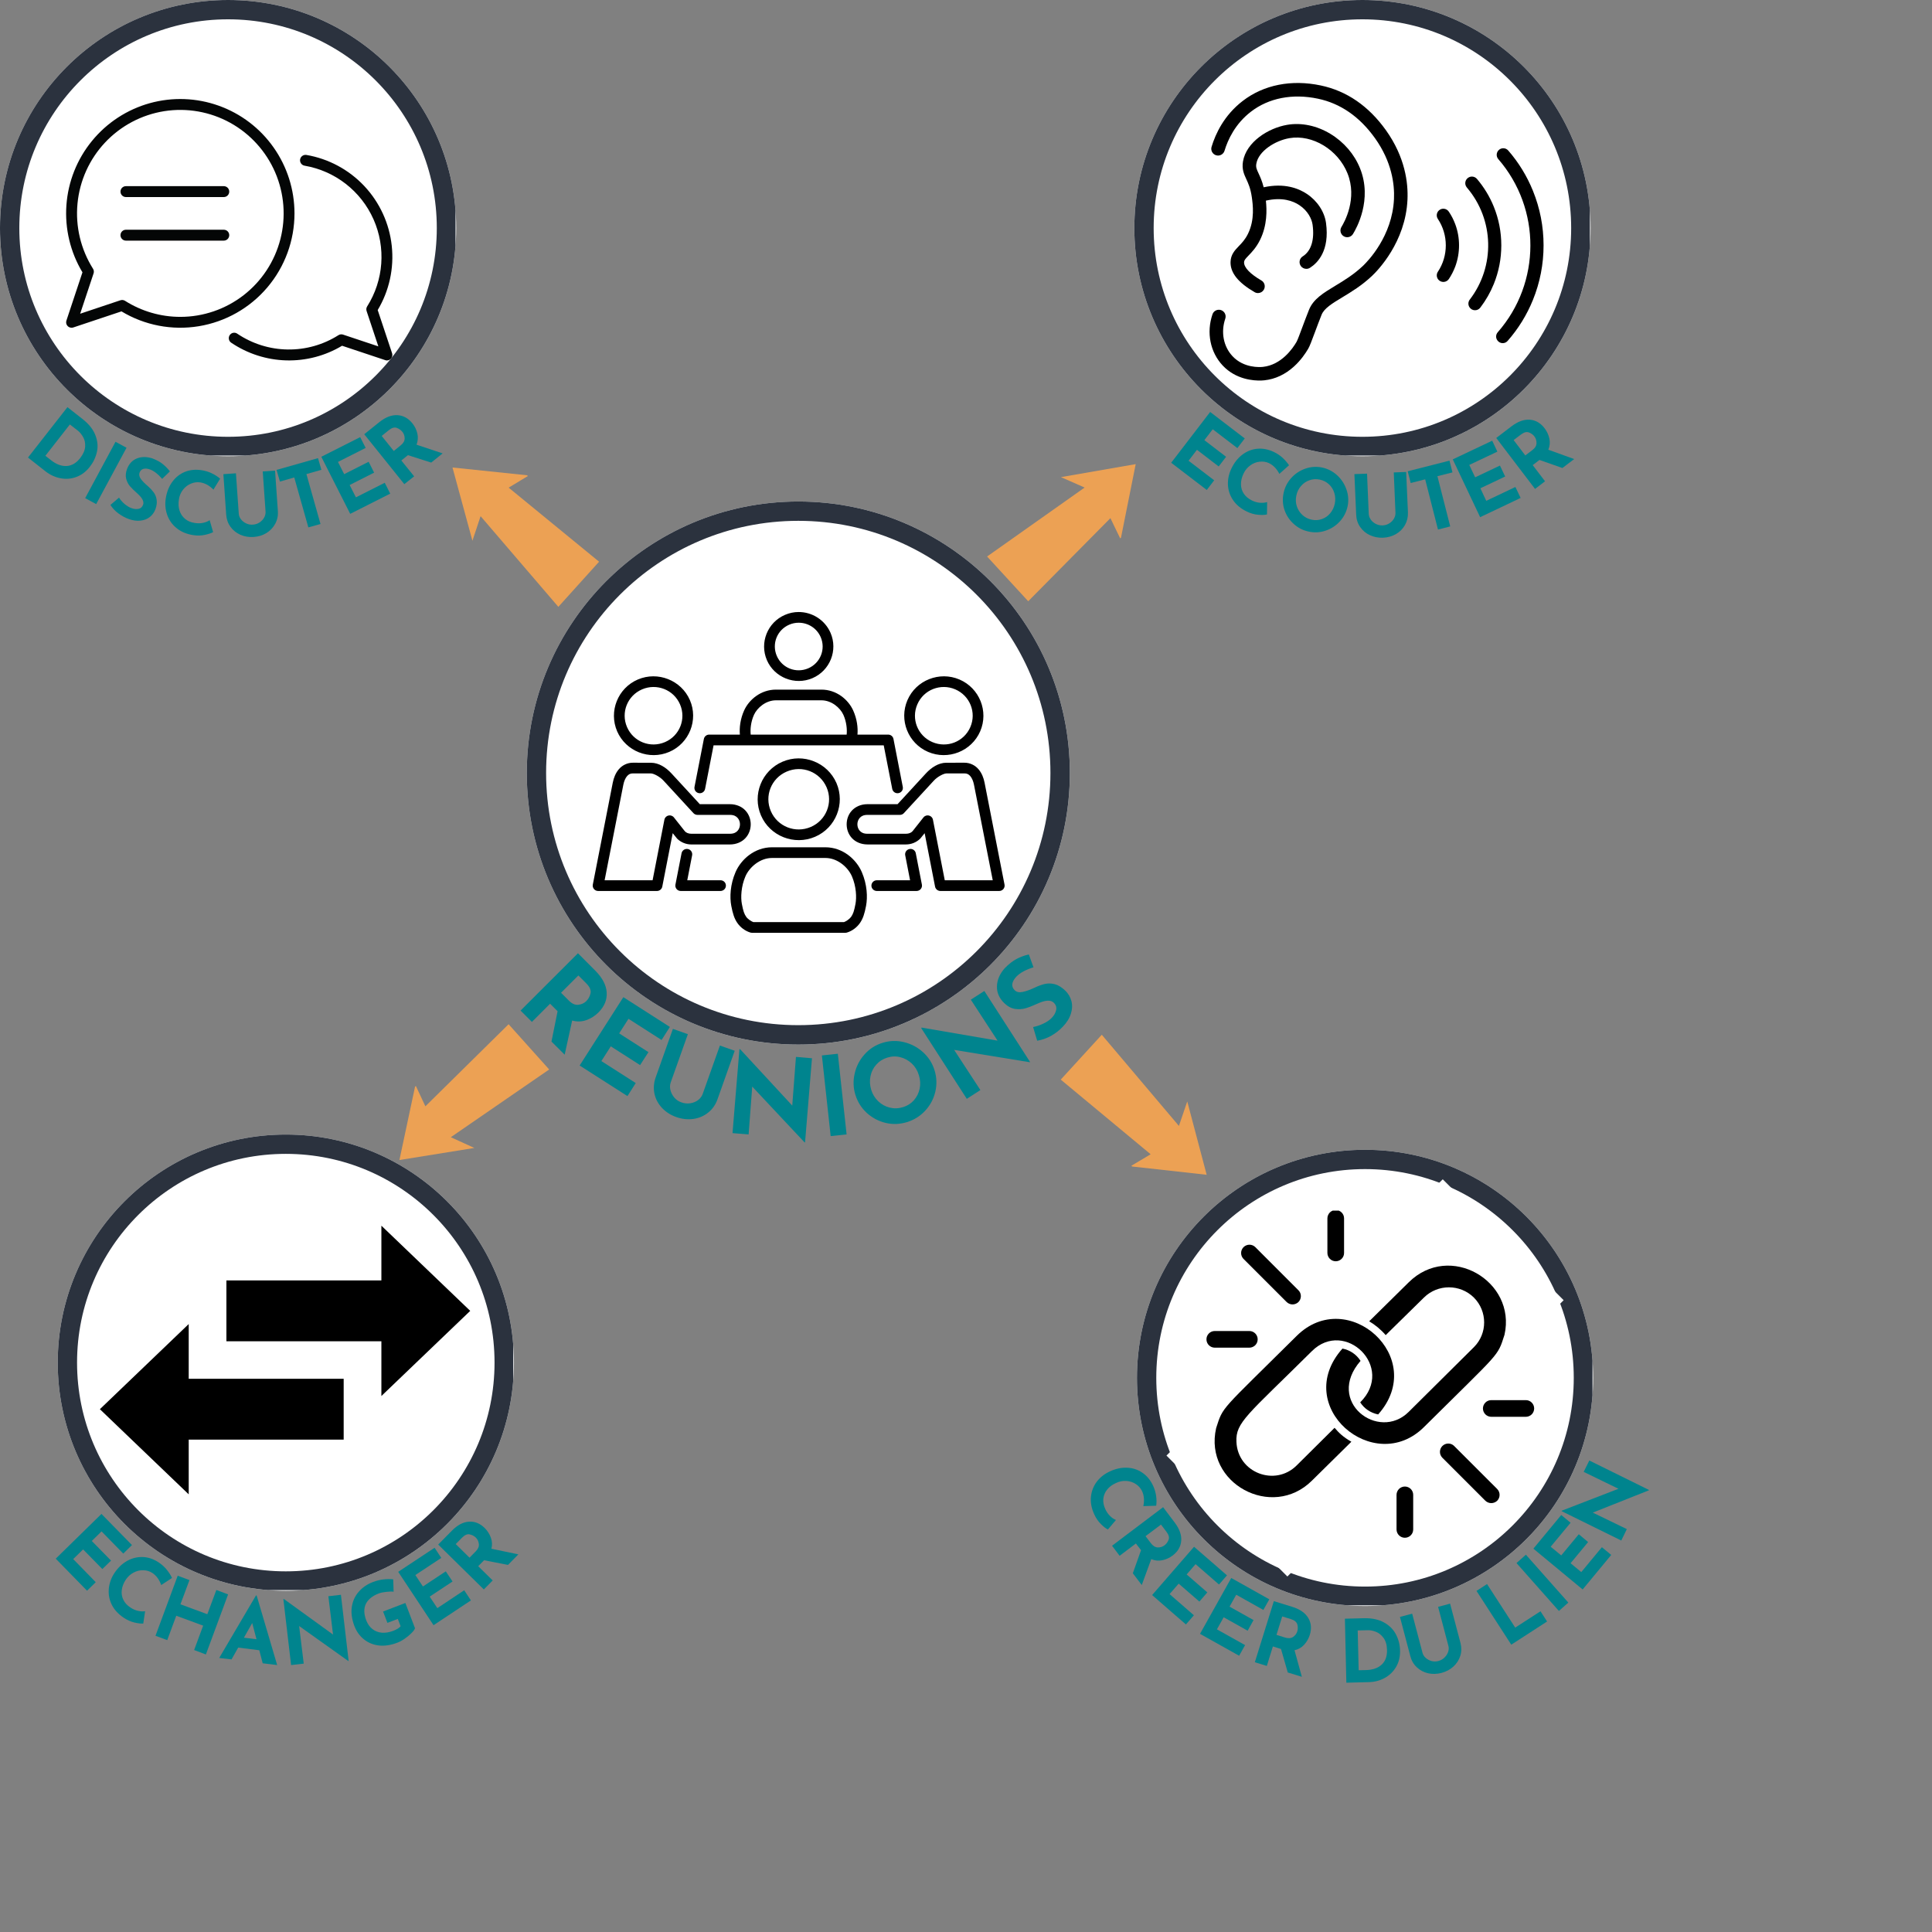
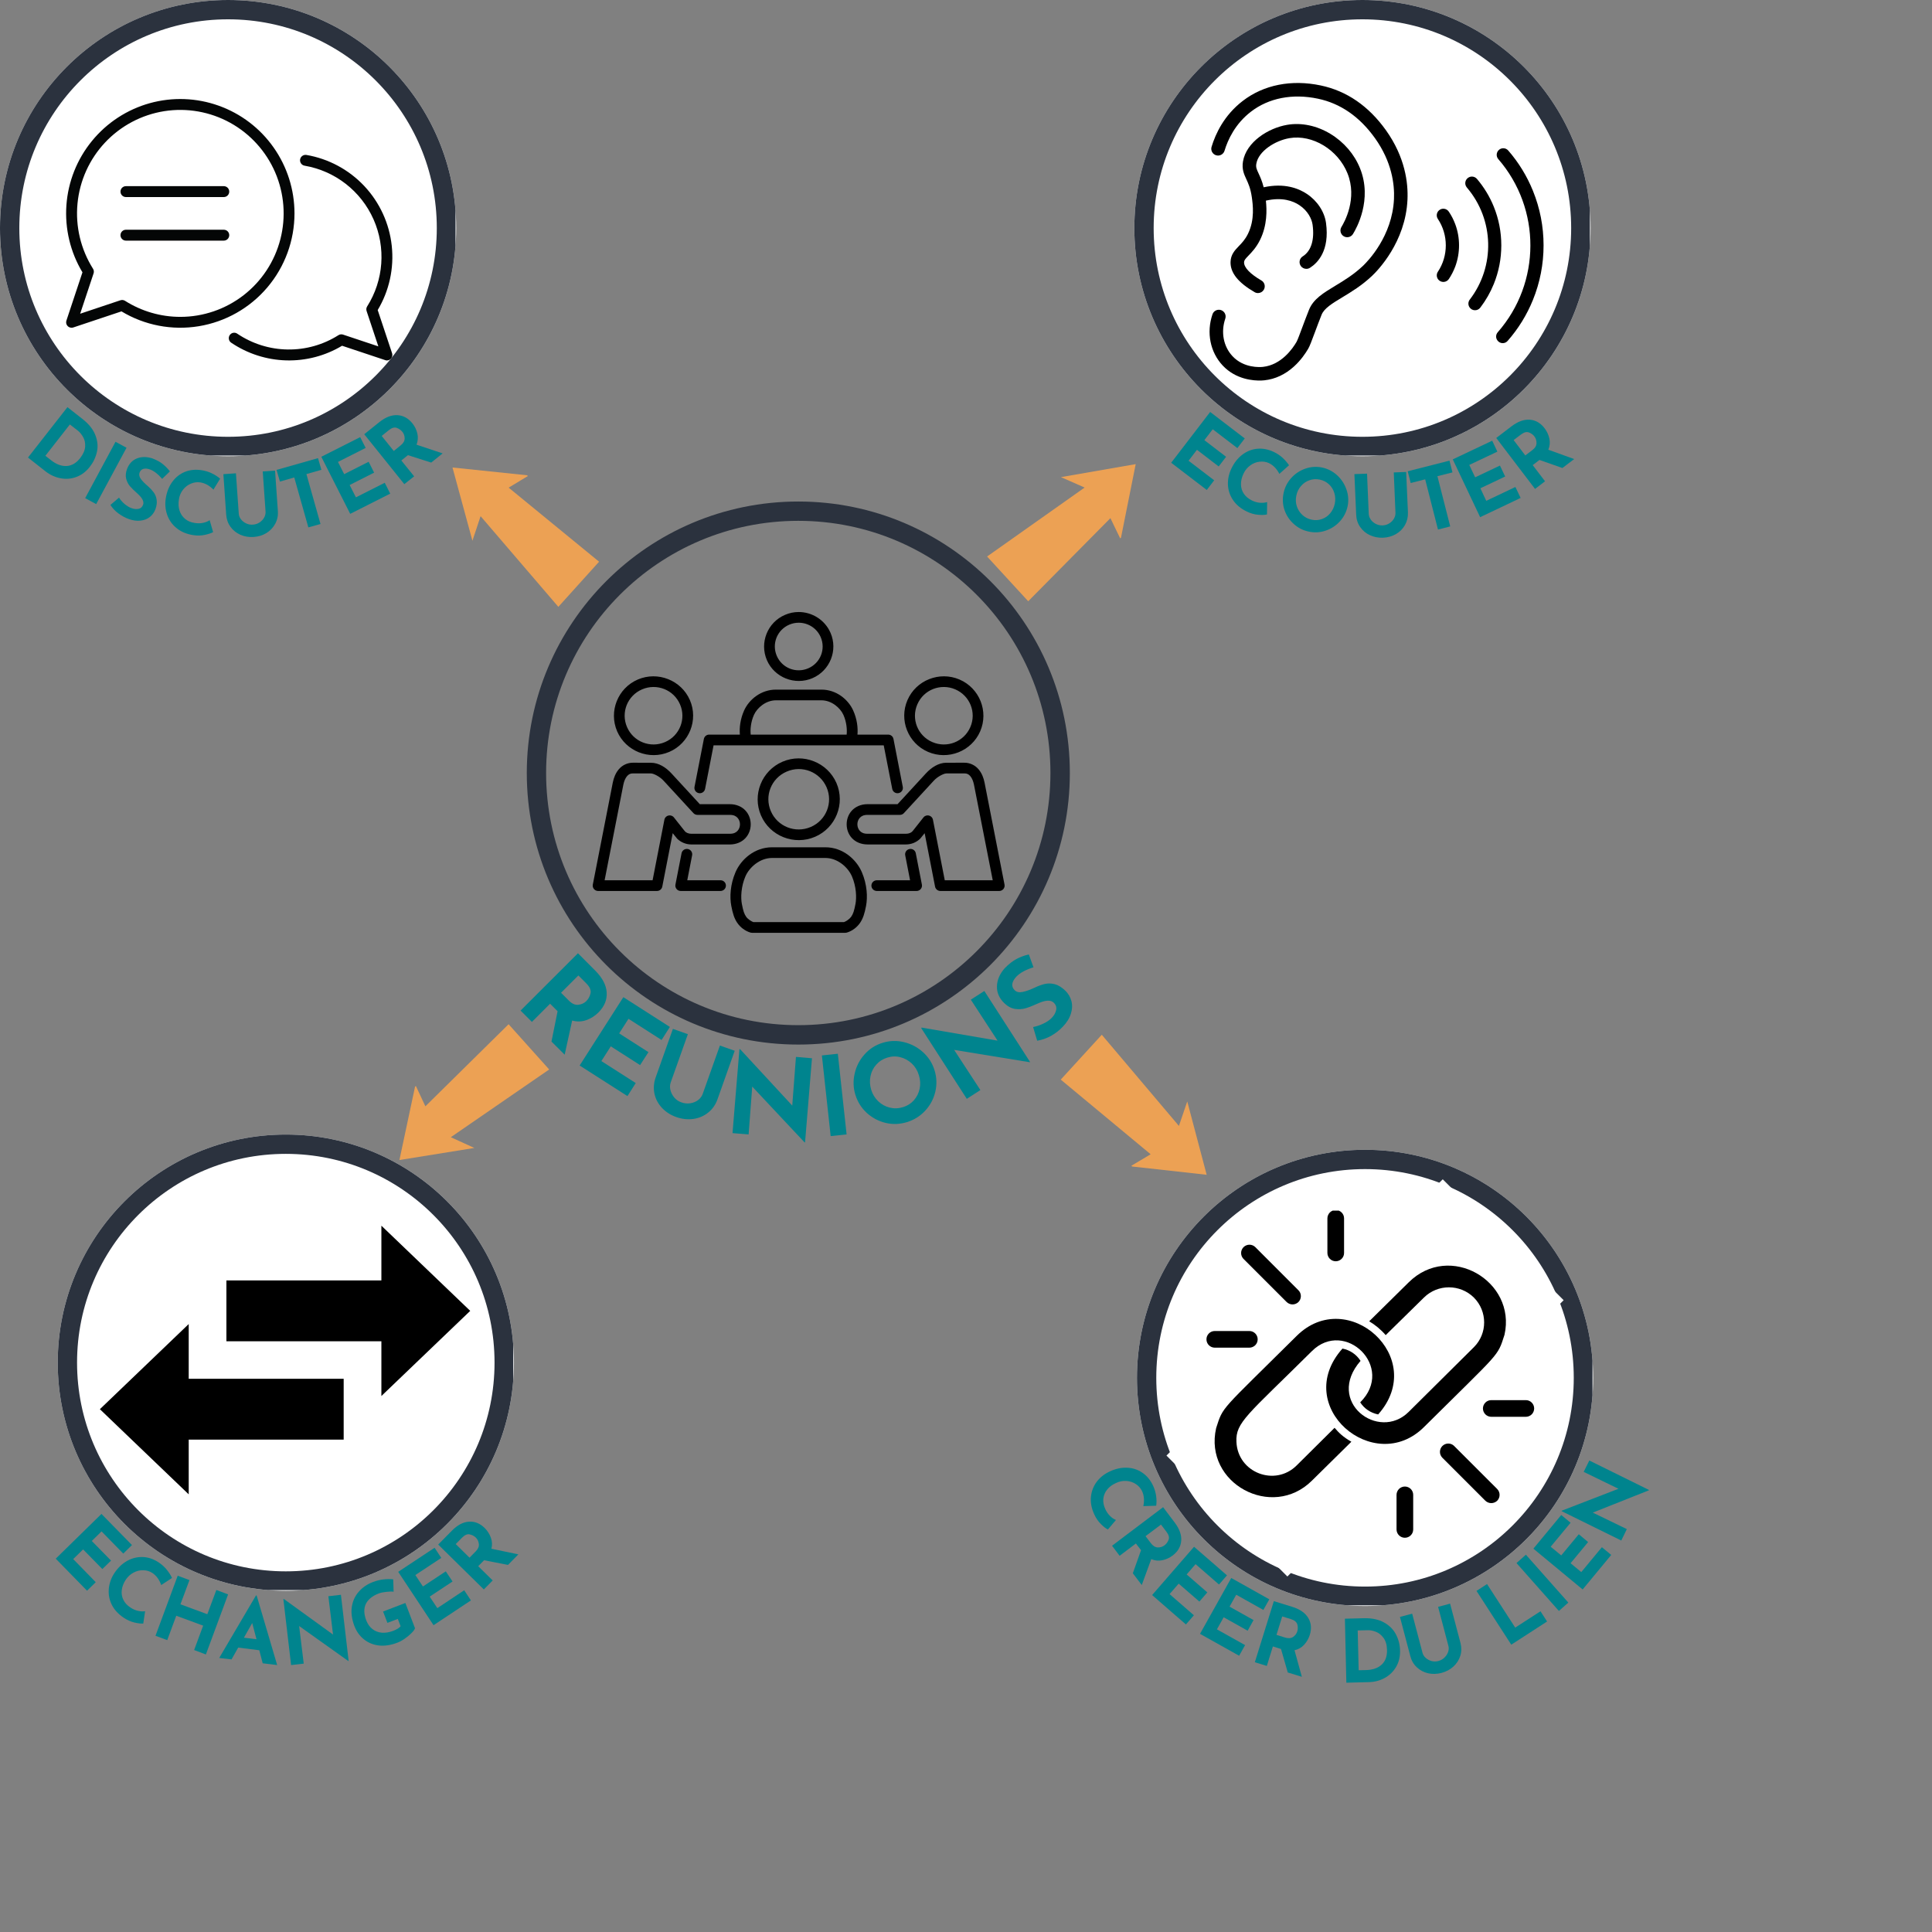
<svg xmlns="http://www.w3.org/2000/svg" height="375" version="1.0" viewBox="0 0 375 375" width="375">
  <rect x="0" y="0" width="375" height="375" fill="#808080" stroke="none" />
  <defs>
    <clipPath id="a">
      <path d="M 220.684 223.172 L 309.234 223.172 L 309.234 311.723 L 220.684 311.723 Z M 220.684 223.172" />
    </clipPath>
    <clipPath id="b">
      <path d="M 264.957 223.172 C 240.504 223.172 220.684 242.996 220.684 267.449 C 220.684 291.902 240.504 311.723 264.957 311.723 C 289.41 311.723 309.234 291.902 309.234 267.449 C 309.234 242.996 289.41 223.172 264.957 223.172 Z M 264.957 223.172" />
    </clipPath>
    <clipPath id="c">
      <path d="M 220.684 223.172 L 309.102 223.172 L 309.102 311.59 L 220.684 311.59 Z M 220.684 223.172" />
    </clipPath>
    <clipPath id="d">
      <path d="M 264.957 223.172 C 240.504 223.172 220.684 242.992 220.684 267.445 C 220.684 291.898 240.504 311.719 264.957 311.719 C 289.41 311.719 309.23 291.898 309.23 267.445 C 309.23 242.992 289.41 223.172 264.957 223.172 Z M 264.957 223.172" />
    </clipPath>
    <clipPath id="e">
      <path d="M 257 234.977 L 261 234.977 L 261 245 L 257 245 Z M 257 234.977" />
    </clipPath>
    <clipPath id="f">
      <path d="M 234.277 258 L 245 258 L 245 262 L 234.277 262 Z M 234.277 258" />
    </clipPath>
    <clipPath id="g">
      <path d="M 287 271 L 297.887 271 L 297.887 275 L 287 275 Z M 287 271" />
    </clipPath>
    <clipPath id="h">
      <path d="M 271 288 L 275 288 L 275 298.586 L 271 298.586 Z M 271 288" />
    </clipPath>
    <clipPath id="i">
      <path d="M 226 228 L 304 228 L 304 306 L 226 306 Z M 226 228" />
    </clipPath>
    <clipPath id="j">
      <path d="M 280.035 228.902 L 303.504 252.367 L 249.879 305.996 L 226.41 282.527 Z M 280.035 228.902" />
    </clipPath>
    <clipPath id="k">
      <path d="M 280.035 228.902 L 303.504 252.367 L 249.879 305.996 L 226.41 282.527 Z M 280.035 228.902" />
    </clipPath>
    <clipPath id="l">
      <path d="M 235.754 255.754 L 270.812 255.754 L 270.812 290.609 L 235.754 290.609 Z M 235.754 255.754" />
    </clipPath>
    <clipPath id="m">
      <path d="M 0 0 L 88.551 0 L 88.551 88.551 L 0 88.551 Z M 0 0" />
    </clipPath>
    <clipPath id="n">
      <path d="M 44.277 0 C 19.824 0 0 19.824 0 44.277 C 0 68.73 19.824 88.551 44.277 88.551 C 68.73 88.551 88.551 68.73 88.551 44.277 C 88.551 19.824 68.73 0 44.277 0 Z M 44.277 0" />
    </clipPath>
    <clipPath id="o">
      <path d="M 0 0 L 88.418 0 L 88.418 88.418 L 0 88.418 Z M 0 0" />
    </clipPath>
    <clipPath id="p">
      <path d="M 44.273 0 C 19.82 0 0 19.82 0 44.273 C 0 68.727 19.82 88.547 44.273 88.547 C 68.727 88.547 88.547 68.727 88.547 44.273 C 88.547 19.82 68.727 0 44.273 0 Z M 44.273 0" />
    </clipPath>
    <clipPath id="q">
      <path d="M 12.547 19 L 58 19 L 58 64 L 12.547 64 Z M 12.547 19" />
    </clipPath>
    <clipPath id="r">
      <path d="M 44 30 L 76.156 30 L 76.156 69.961 L 44 69.961 Z M 44 30" />
    </clipPath>
    <clipPath id="s">
      <path d="M 220.176 0 L 308.73 0 L 308.73 88.551 L 220.176 88.551 Z M 220.176 0" />
    </clipPath>
    <clipPath id="t">
      <path d="M 264.453 0 C 240 0 220.176 19.824 220.176 44.277 C 220.176 68.73 240 88.551 264.453 88.551 C 288.906 88.551 308.73 68.73 308.73 44.277 C 308.73 19.824 288.906 0 264.453 0 Z M 264.453 0" />
    </clipPath>
    <clipPath id="u">
      <path d="M 220.176 0 L 308.598 0 L 308.598 88.418 L 220.176 88.418 Z M 220.176 0" />
    </clipPath>
    <clipPath id="v">
      <path d="M 264.449 0 C 240 0 220.176 19.82 220.176 44.273 C 220.176 68.727 240 88.547 264.449 88.547 C 288.902 88.547 308.727 68.727 308.727 44.273 C 308.727 19.82 288.902 0 264.449 0 Z M 264.449 0" />
    </clipPath>
    <clipPath id="w">
      <path d="M 234.109 16 L 274 16 L 274 73.906 L 234.109 73.906 Z M 234.109 16" />
    </clipPath>
    <clipPath id="x">
      <path d="M 290.371 28.766 L 299.605 28.766 L 299.605 66.637 L 290.371 66.637 Z M 290.371 28.766" />
    </clipPath>
    <clipPath id="y">
      <path d="M 11.207 220.215 L 99.758 220.215 L 99.758 308.766 L 11.207 308.766 Z M 11.207 220.215" />
    </clipPath>
    <clipPath id="z">
      <path d="M 55.48 220.215 C 31.027 220.215 11.207 240.035 11.207 264.488 C 11.207 288.941 31.027 308.766 55.48 308.766 C 79.934 308.766 99.758 288.941 99.758 264.488 C 99.758 240.035 79.934 220.215 55.48 220.215 Z M 55.48 220.215" />
    </clipPath>
    <clipPath id="A">
      <path d="M 11.207 220.215 L 99.625 220.215 L 99.625 308.633 L 11.207 308.633 Z M 11.207 220.215" />
    </clipPath>
    <clipPath id="B">
      <path d="M 55.48 220.215 C 31.027 220.215 11.207 240.035 11.207 264.488 C 11.207 288.938 31.027 308.762 55.48 308.762 C 79.93 308.762 99.754 288.938 99.754 264.488 C 99.754 240.035 79.93 220.215 55.48 220.215 Z M 55.48 220.215" />
    </clipPath>
    <clipPath id="C">
      <path d="M 19.387 256 L 67 256 L 67 290.059 L 19.387 290.059 Z M 19.387 256" />
    </clipPath>
    <clipPath id="D">
      <path d="M 43 237.898 L 91.27 237.898 L 91.27 271 L 43 271 Z M 43 237.898" />
    </clipPath>
    <clipPath id="E">
      <path d="M 102.25 97.344 L 207.66 97.344 L 207.66 202.754 L 102.25 202.754 Z M 102.25 97.344" />
    </clipPath>
    <clipPath id="F">
-       <path d="M 154.957 97.344 C 125.848 97.344 102.25 120.941 102.25 150.051 C 102.25 179.156 125.848 202.754 154.957 202.754 C 184.062 202.754 207.66 179.156 207.66 150.051 C 207.66 120.941 184.062 97.344 154.957 97.344 Z M 154.957 97.344" />
-     </clipPath>
+       </clipPath>
    <clipPath id="G">
      <path d="M 102.25 97.344 L 207.656 97.344 L 207.656 202.75 L 102.25 202.75 Z M 102.25 97.344" />
    </clipPath>
    <clipPath id="H">
      <path d="M 154.953 97.344 C 125.848 97.344 102.25 120.941 102.25 150.047 C 102.25 179.156 125.848 202.75 154.953 202.75 C 184.059 202.75 207.656 179.156 207.656 150.047 C 207.656 120.941 184.059 97.344 154.953 97.344 Z M 154.953 97.344" />
    </clipPath>
    <clipPath id="I">
      <path d="M 141 164 L 169 164 L 169 181.098 L 141 181.098 Z M 141 164" />
    </clipPath>
    <clipPath id="J">
      <path d="M 148 118.758 L 162 118.758 L 162 133 L 148 133 Z M 148 118.758" />
    </clipPath>
    <clipPath id="K">
      <path d="M 87 90 L 117 90 L 117 118 L 87 118 Z M 87 90" />
    </clipPath>
    <clipPath id="L">
      <path d="M 107.316 119.055 L 82.289 96.469 L 93.367 84.191 L 118.398 106.777 Z M 107.316 119.055" />
    </clipPath>
    <clipPath id="M">
      <path d="M 107.316 119.055 L 82.289 96.469 L 93.367 84.191 L 118.398 106.777 Z M 107.316 119.055" />
    </clipPath>
    <clipPath id="N">
      <path d="M 191 90 L 221 90 L 221 117 L 191 117 Z M 191 90" />
    </clipPath>
    <clipPath id="O">
      <path d="M 190.434 106.844 L 215.258 84.035 L 226.449 96.211 L 201.621 119.02 Z M 190.434 106.844" />
    </clipPath>
    <clipPath id="P">
      <path d="M 190.434 106.844 L 215.258 84.035 L 226.449 96.211 L 201.621 119.02 Z M 190.434 106.844" />
    </clipPath>
    <clipPath id="Q">
      <path d="M 77 198 L 107 198 L 107 226 L 77 226 Z M 77 198" />
    </clipPath>
    <clipPath id="R">
      <path d="M 107.742 208.773 L 82.637 231.277 L 71.598 218.961 L 96.699 196.457 Z M 107.742 208.773" />
    </clipPath>
    <clipPath id="S">
      <path d="M 107.742 208.773 L 82.637 231.277 L 71.598 218.961 L 96.699 196.457 Z M 107.742 208.773" />
    </clipPath>
    <clipPath id="T">
      <path d="M 205 200 L 235 200 L 235 229 L 205 229 Z M 205 200" />
    </clipPath>
    <clipPath id="U">
      <path d="M 214.922 199.586 L 239.797 222.34 L 228.633 234.543 L 203.758 211.789 Z M 214.922 199.586" />
    </clipPath>
    <clipPath id="V">
      <path d="M 214.922 199.586 L 239.797 222.34 L 228.633 234.543 L 203.758 211.789 Z M 214.922 199.586" />
    </clipPath>
  </defs>
  <g clip-path="url(#a)">
    <g clip-path="url(#b)">
      <path d="M 220.684 223.172 L 309.234 223.172 L 309.234 311.723 L 220.684 311.723 Z M 220.684 223.172" fill="#fff" />
    </g>
  </g>
  <g clip-path="url(#c)">
    <g clip-path="url(#d)">
      <path d="M 69.602 -0 C 31.16 -0 0.001 31.159 0.001 69.601 C 0.001 108.042 31.16 139.201 69.602 139.201 C 108.044 139.201 139.203 108.042 139.203 69.601 C 139.203 31.159 108.044 -0 69.602 -0 Z M 69.602 -0" fill="none" stroke="#2b323e" stroke-width="11.79" transform="matrix(.636 0 0 .636 220.683 223.172)" />
    </g>
  </g>
  <path d="M 294.496 251.57 C 294.504 249.789 294.172 248.07 293.496 246.422 C 292.82 244.773 291.855 243.316 290.598 242.051 C 289.961 241.445 289.273 240.902 288.535 240.43 C 287.797 239.953 287.016 239.551 286.203 239.227 C 285.387 238.898 284.547 238.652 283.684 238.484 C 282.82 238.32 281.949 238.238 281.07 238.238 C 280.191 238.238 279.32 238.32 278.457 238.484 C 277.594 238.652 276.754 238.898 275.938 239.227 C 275.121 239.551 274.344 239.953 273.605 240.43 C 272.863 240.902 272.176 241.445 271.539 242.051 L 266.91 246.68 C 266.766 246.832 266.656 247.008 266.578 247.203 C 266.5 247.398 266.465 247.602 266.469 247.812 C 266.469 248.023 266.512 248.227 266.594 248.422 C 266.676 248.613 266.793 248.785 266.941 248.938 C 267.09 249.086 267.262 249.199 267.453 249.281 C 267.648 249.363 267.852 249.406 268.062 249.41 C 268.273 249.414 268.477 249.375 268.672 249.297 C 268.871 249.223 269.043 249.109 269.195 248.965 L 273.828 244.336 C 274.301 243.863 274.82 243.441 275.379 243.066 C 275.938 242.695 276.527 242.379 277.148 242.125 C 277.77 241.867 278.41 241.676 279.07 241.543 C 279.727 241.414 280.395 241.348 281.066 241.352 C 281.738 241.352 282.402 241.418 283.062 241.547 C 283.719 241.68 284.359 241.875 284.98 242.133 C 285.602 242.387 286.188 242.703 286.746 243.078 C 287.305 243.449 287.824 243.875 288.297 244.348 C 288.773 244.824 289.195 245.34 289.57 245.898 C 289.945 246.457 290.258 247.047 290.516 247.668 C 290.773 248.289 290.969 248.93 291.102 249.586 C 291.23 250.246 291.297 250.91 291.297 251.582 C 291.297 252.254 291.234 252.918 291.102 253.578 C 290.973 254.238 290.777 254.879 290.523 255.5 C 290.266 256.121 289.953 256.711 289.578 257.27 C 289.207 257.828 288.785 258.344 288.309 258.82 L 276.57 270.562 C 276.094 271.035 275.578 271.461 275.02 271.832 C 274.457 272.207 273.867 272.52 273.246 272.777 C 272.625 273.035 271.984 273.227 271.324 273.359 C 270.668 273.492 270 273.555 269.328 273.555 C 268.656 273.555 267.988 273.492 267.332 273.359 C 266.672 273.227 266.031 273.035 265.41 272.777 C 264.789 272.52 264.199 272.207 263.641 271.832 C 263.078 271.461 262.562 271.035 262.086 270.562 C 261.078 269.551 260.309 268.387 259.777 267.059 C 259.695 266.859 259.582 266.684 259.43 266.531 C 259.281 266.379 259.109 266.262 258.91 266.176 C 258.715 266.094 258.508 266.051 258.293 266.047 C 258.078 266.047 257.871 266.086 257.672 266.164 C 257.477 266.246 257.301 266.359 257.145 266.508 C 256.992 266.66 256.875 266.832 256.789 267.031 C 256.707 267.227 256.664 267.434 256.66 267.648 C 256.656 267.863 256.695 268.066 256.777 268.266 C 257.469 270 258.477 271.527 259.801 272.848 C 260.438 273.453 261.125 273.996 261.863 274.469 C 262.605 274.941 263.383 275.344 264.199 275.668 C 265.012 275.996 265.852 276.242 266.715 276.406 C 267.578 276.574 268.449 276.656 269.328 276.656 C 270.207 276.656 271.078 276.574 271.941 276.406 C 272.805 276.242 273.645 275.996 274.457 275.668 C 275.273 275.344 276.051 274.941 276.793 274.469 C 277.531 273.996 278.219 273.453 278.855 272.848 L 290.598 261.109 C 291.855 259.84 292.82 258.379 293.5 256.727 C 294.176 255.074 294.508 253.355 294.496 251.57 Z M 294.496 251.57" />
  <path d="M 237.461 281.766 C 237.453 283.551 237.785 285.27 238.457 286.918 C 239.133 288.57 240.098 290.027 241.352 291.297 C 241.98 291.914 242.664 292.465 243.402 292.953 C 244.141 293.438 244.918 293.848 245.734 294.18 C 246.551 294.516 247.391 294.766 248.258 294.938 C 249.125 295.109 250 295.191 250.883 295.191 C 251.766 295.191 252.637 295.109 253.504 294.938 C 254.371 294.766 255.211 294.516 256.027 294.18 C 256.844 293.848 257.621 293.438 258.359 292.953 C 259.098 292.465 259.781 291.914 260.41 291.297 L 265.055 286.648 C 265.199 286.496 265.312 286.324 265.387 286.125 C 265.465 285.93 265.5 285.727 265.5 285.516 C 265.496 285.305 265.453 285.105 265.371 284.91 C 265.289 284.715 265.176 284.543 265.023 284.395 C 264.875 284.246 264.703 284.133 264.512 284.051 C 264.316 283.969 264.113 283.926 263.906 283.922 C 263.695 283.918 263.492 283.957 263.293 284.031 C 263.098 284.109 262.922 284.219 262.77 284.363 L 258.125 289.008 C 257.648 289.484 257.133 289.906 256.57 290.277 C 256.012 290.652 255.422 290.965 254.801 291.223 C 254.18 291.48 253.539 291.672 252.883 291.805 C 252.223 291.934 251.559 292 250.887 292 C 250.215 291.996 249.547 291.934 248.891 291.801 C 248.23 291.668 247.59 291.473 246.969 291.219 C 246.348 290.961 245.762 290.645 245.203 290.27 C 244.645 289.898 244.125 289.473 243.652 289 C 243.176 288.523 242.75 288.008 242.379 287.449 C 242.004 286.891 241.691 286.301 241.434 285.68 C 241.176 285.059 240.98 284.418 240.848 283.762 C 240.719 283.102 240.652 282.438 240.652 281.766 C 240.652 281.094 240.715 280.426 240.848 279.77 C 240.977 279.109 241.172 278.469 241.426 277.848 C 241.684 277.227 241.996 276.637 242.371 276.078 C 242.742 275.52 243.168 275 243.641 274.527 L 255.379 262.785 C 255.68 262.488 256 262.207 256.332 261.949 C 256.668 261.688 257.016 261.453 257.383 261.234 C 257.746 261.02 258.121 260.828 258.512 260.656 C 258.898 260.488 259.293 260.344 259.699 260.223 C 260.105 260.102 260.52 260.008 260.938 259.938 C 261.355 259.867 261.773 259.824 262.199 259.809 C 262.621 259.789 263.043 259.797 263.465 259.832 C 263.887 259.867 264.305 259.93 264.719 260.016 C 265.133 260.102 265.543 260.211 265.941 260.348 C 266.344 260.484 266.734 260.648 267.113 260.832 C 267.496 261.02 267.863 261.227 268.219 261.457 C 268.574 261.688 268.914 261.938 269.238 262.211 C 269.562 262.484 269.867 262.773 270.156 263.086 C 270.441 263.395 270.711 263.723 270.957 264.066 C 271.207 264.41 271.43 264.77 271.633 265.141 C 271.84 265.512 272.02 265.895 272.172 266.285 C 272.254 266.484 272.367 266.66 272.52 266.816 C 272.668 266.969 272.844 267.086 273.039 267.172 C 273.238 267.258 273.441 267.301 273.656 267.301 C 273.871 267.305 274.078 267.266 274.277 267.184 C 274.477 267.105 274.652 266.988 274.809 266.84 C 274.961 266.688 275.078 266.516 275.164 266.316 C 275.246 266.121 275.289 265.914 275.293 265.699 C 275.293 265.484 275.254 265.277 275.176 265.078 C 274.969 264.562 274.73 264.059 274.465 263.57 C 274.195 263.082 273.898 262.613 273.574 262.164 C 273.246 261.711 272.895 261.281 272.516 260.875 C 272.137 260.469 271.734 260.086 271.309 259.727 C 270.883 259.367 270.438 259.039 269.969 258.734 C 269.5 258.434 269.016 258.16 268.516 257.918 C 268.016 257.676 267.504 257.465 266.977 257.285 C 266.449 257.105 265.914 256.957 265.367 256.844 C 264.824 256.73 264.273 256.652 263.719 256.609 C 263.164 256.562 262.609 256.551 262.051 256.574 C 261.496 256.598 260.941 256.656 260.395 256.75 C 259.844 256.84 259.305 256.965 258.77 257.125 C 258.238 257.281 257.715 257.473 257.207 257.699 C 256.695 257.922 256.203 258.176 255.723 258.457 C 255.246 258.742 254.785 259.055 254.344 259.398 C 253.906 259.738 253.488 260.105 253.094 260.496 L 241.355 272.238 C 240.098 273.504 239.133 274.965 238.461 276.613 C 237.785 278.266 237.453 279.984 237.461 281.766 Z M 237.461 281.766" />
  <path d="M 252.023 250.438 L 243.641 242.051 C 243.488 241.902 243.312 241.789 243.113 241.711 C 242.918 241.633 242.715 241.594 242.5 241.598 C 242.289 241.598 242.086 241.641 241.891 241.723 C 241.695 241.805 241.523 241.922 241.371 242.07 C 241.223 242.223 241.105 242.395 241.023 242.59 C 240.941 242.785 240.898 242.988 240.898 243.199 C 240.895 243.414 240.934 243.617 241.012 243.812 C 241.094 244.012 241.203 244.184 241.352 244.34 L 249.738 252.723 C 249.891 252.871 250.066 252.984 250.266 253.066 C 250.461 253.148 250.668 253.188 250.883 253.188 C 251.094 253.188 251.301 253.148 251.5 253.066 C 251.695 252.984 251.871 252.871 252.027 252.723 C 252.176 252.57 252.293 252.395 252.375 252.195 C 252.457 252 252.496 251.793 252.496 251.578 C 252.496 251.363 252.457 251.16 252.375 250.961 C 252.293 250.762 252.176 250.586 252.023 250.438 Z M 252.023 250.438" />
  <g clip-path="url(#e)">
    <path d="M 260.883 243.195 L 260.883 236.484 C 260.883 236.27 260.844 236.062 260.762 235.867 C 260.68 235.668 260.562 235.492 260.41 235.34 C 260.258 235.191 260.082 235.074 259.887 234.992 C 259.688 234.91 259.48 234.867 259.266 234.867 C 259.051 234.867 258.848 234.91 258.648 234.992 C 258.449 235.074 258.273 235.191 258.121 235.34 C 257.973 235.492 257.855 235.668 257.773 235.867 C 257.691 236.062 257.648 236.27 257.648 236.484 L 257.648 243.195 C 257.648 243.41 257.691 243.613 257.773 243.812 C 257.855 244.012 257.973 244.188 258.121 244.336 C 258.273 244.488 258.449 244.605 258.648 244.688 C 258.848 244.77 259.051 244.812 259.266 244.812 C 259.48 244.812 259.688 244.77 259.887 244.688 C 260.082 244.605 260.258 244.488 260.41 244.336 C 260.562 244.188 260.68 244.012 260.762 243.812 C 260.844 243.613 260.883 243.41 260.883 243.195 Z M 260.883 243.195" />
  </g>
  <g clip-path="url(#f)">
    <path d="M 235.789 261.582 L 242.496 261.582 C 242.711 261.582 242.918 261.539 243.113 261.457 C 243.312 261.375 243.488 261.258 243.641 261.109 C 243.793 260.957 243.906 260.781 243.992 260.582 C 244.074 260.387 244.113 260.18 244.113 259.965 C 244.113 259.75 244.074 259.543 243.992 259.344 C 243.906 259.148 243.793 258.973 243.641 258.82 C 243.488 258.668 243.312 258.551 243.113 258.469 C 242.918 258.387 242.711 258.348 242.496 258.348 L 235.789 258.348 C 235.574 258.348 235.367 258.387 235.168 258.469 C 234.969 258.551 234.797 258.668 234.645 258.82 C 234.492 258.973 234.375 259.148 234.293 259.344 C 234.211 259.543 234.172 259.75 234.172 259.965 C 234.172 260.18 234.211 260.387 234.293 260.582 C 234.375 260.781 234.492 260.957 234.645 261.109 C 234.797 261.258 234.969 261.375 235.168 261.457 C 235.367 261.539 235.574 261.582 235.789 261.582 Z M 235.789 261.582" />
  </g>
  <path d="M 282.211 280.625 C 282.059 280.48 281.883 280.371 281.688 280.297 C 281.492 280.223 281.289 280.188 281.082 280.191 C 280.871 280.195 280.672 280.238 280.477 280.32 C 280.285 280.402 280.113 280.516 279.965 280.664 C 279.816 280.812 279.703 280.984 279.621 281.176 C 279.539 281.367 279.496 281.57 279.492 281.777 C 279.488 281.988 279.523 282.191 279.602 282.387 C 279.676 282.582 279.785 282.758 279.926 282.91 L 288.312 291.297 C 288.465 291.441 288.641 291.555 288.84 291.633 C 289.035 291.715 289.242 291.754 289.453 291.754 C 289.668 291.754 289.871 291.715 290.07 291.633 C 290.27 291.555 290.445 291.441 290.598 291.297 C 290.75 291.145 290.867 290.969 290.949 290.77 C 291.031 290.574 291.07 290.367 291.07 290.152 C 291.07 289.938 291.031 289.73 290.949 289.535 C 290.867 289.336 290.75 289.16 290.598 289.008 Z M 282.211 280.625" />
  <g clip-path="url(#g)">
    <path d="M 296.164 271.766 L 289.453 271.766 C 289.238 271.766 289.035 271.805 288.836 271.887 C 288.637 271.969 288.461 272.086 288.312 272.238 C 288.16 272.391 288.043 272.566 287.961 272.762 C 287.879 272.961 287.836 273.168 287.836 273.383 C 287.836 273.598 287.879 273.801 287.961 274 C 288.043 274.199 288.16 274.375 288.312 274.527 C 288.461 274.676 288.637 274.793 288.836 274.875 C 289.035 274.957 289.238 275 289.453 275 L 296.164 275 C 296.379 275 296.586 274.957 296.781 274.875 C 296.98 274.793 297.156 274.676 297.309 274.527 C 297.457 274.375 297.574 274.199 297.656 274 C 297.738 273.801 297.781 273.598 297.781 273.383 C 297.781 273.168 297.738 272.961 297.656 272.762 C 297.574 272.566 297.457 272.391 297.309 272.238 C 297.156 272.086 296.98 271.969 296.781 271.887 C 296.586 271.805 296.379 271.766 296.164 271.766 Z M 296.164 271.766" />
  </g>
  <g clip-path="url(#h)">
    <path d="M 274.301 296.859 L 274.301 290.152 C 274.301 289.938 274.262 289.73 274.18 289.535 C 274.098 289.336 273.98 289.16 273.828 289.008 C 273.676 288.855 273.5 288.742 273.305 288.66 C 273.105 288.574 272.898 288.535 272.684 288.535 C 272.469 288.535 272.262 288.574 272.066 288.66 C 271.867 288.742 271.691 288.855 271.539 289.008 C 271.391 289.16 271.273 289.336 271.191 289.535 C 271.109 289.73 271.066 289.938 271.066 290.152 L 271.066 296.859 C 271.066 297.074 271.109 297.281 271.191 297.48 C 271.273 297.68 271.391 297.852 271.539 298.004 C 271.691 298.156 271.867 298.273 272.066 298.355 C 272.262 298.438 272.469 298.477 272.684 298.477 C 272.898 298.477 273.105 298.438 273.305 298.355 C 273.5 298.273 273.676 298.156 273.828 298.004 C 273.98 297.852 274.098 297.68 274.18 297.48 C 274.262 297.281 274.301 297.074 274.301 296.859 Z M 274.301 296.859" />
  </g>
  <g clip-path="url(#i)">
    <g clip-path="url(#j)">
      <g clip-path="url(#k)">
        <path d="M 280.035 228.902 L 303.504 252.367 L 249.879 305.996 L 226.41 282.527 Z M 280.035 228.902" fill="#fff" />
      </g>
    </g>
  </g>
  <g clip-path="url(#l)">
    <path d="M 259.039 277.137 L 251.676 284.445 C 247.48 288.613 240.246 285.863 239.992 279.875 C 239.801 276.062 242.133 274.664 254.645 262.246 C 261.027 255.914 270.895 265.375 264.016 272.195 C 264.789 273.387 265.98 274.227 267.496 274.543 C 277.297 263.547 261.555 249.496 251.68 259.301 C 236.727 274.145 237.457 272.855 236.051 277.199 C 233.613 287.906 246.902 295.082 254.645 287.391 C 257.75 284.312 259.977 282.129 262.301 279.84 C 260.645 278.887 259.895 278.125 259.039 277.137" />
  </g>
  <path d="M 292.023 259.078 C 294.371 248.672 281.371 241.02 273.414 248.914 C 266.703 255.543 267.766 254.484 265.758 256.465 C 266.922 257.152 268.02 258.051 268.961 259.148 C 270.875 257.27 270.324 257.824 276.383 251.859 C 279.059 249.207 283.406 249.207 286.082 251.859 C 288.738 254.531 288.734 258.844 286.082 261.484 L 273.414 274.055 C 267.59 279.84 257.168 272.078 264.082 264.145 C 263.242 262.832 261.969 262.031 260.57 261.758 C 250.582 272.957 266.691 286.625 276.383 277.004 C 291.379 262.117 290.609 263.445 292.023 259.078" />
  <g fill="#00848e">
    <g>
      <g>
        <path d="M 5.531 9.469 C 5.156 9.301 4.707 8.957 4.188 8.438 C 3.664 7.926 3.234 7.301 2.891 6.562 C 2.348 5.395 2.129 4.254 2.234 3.141 C 2.348 2.035 2.727 1.051 3.375 0.188 C 4.031 -0.664 4.875 -1.328 5.906 -1.797 C 7.039 -2.328 8.156 -2.566 9.25 -2.516 C 10.352 -2.473 11.344 -2.148 12.219 -1.547 C 13.094 -0.953 13.785 -0.113 14.297 0.969 C 14.609 1.645 14.805 2.316 14.891 2.984 C 14.984 3.648 14.988 4.273 14.906 4.859 L 12.406 4.938 C 12.633 3.852 12.555 2.891 12.172 2.047 C 11.898 1.473 11.492 1.008 10.953 0.656 C 10.41 0.301 9.797 0.098 9.109 0.047 C 8.422 0.004 7.75 0.141 7.094 0.453 C 6.363 0.785 5.789 1.211 5.375 1.734 C 4.957 2.266 4.711 2.852 4.641 3.5 C 4.578 4.156 4.707 4.832 5.031 5.531 C 5.281 6.07 5.594 6.52 5.969 6.875 C 6.344 7.238 6.719 7.488 7.094 7.625 Z M 5.531 9.469" transform="translate(209.514 287.4)" />
      </g>
    </g>
  </g>
  <g fill="#00848e">
    <g>
      <g>
        <path d="M 5 6.625 L 6.594 2.141 L 5.594 0.844 L 2.438 3.234 L 0.969 1.281 L 10.875 -6.203 L 13.141 -3.203 C 14.066 -1.973 14.484 -0.797 14.391 0.328 C 14.305 1.453 13.75 2.406 12.719 3.188 C 12.113 3.645 11.445 3.945 10.719 4.094 C 10 4.25 9.285 4.176 8.578 3.875 L 6.734 8.906 Z M 7.469 -0.578 L 8.516 0.797 C 8.922 1.328 9.367 1.598 9.859 1.609 C 10.348 1.617 10.773 1.484 11.141 1.203 C 11.504 0.93 11.77 0.57 11.938 0.125 C 12.113 -0.32 11.977 -0.836 11.531 -1.422 L 10.469 -2.828 Z M 7.469 -0.578" transform="translate(214.881 298.747)" />
      </g>
    </g>
  </g>
  <g fill="#00848e">
    <g>
      <g>
        <path d="M 15.75 -2.766 L 14.203 -0.984 L 9.656 -4.938 L 7.922 -2.938 L 11.938 0.547 L 10.391 2.328 L 6.375 -1.156 L 4.609 0.875 L 9.328 4.984 L 7.781 6.766 L 1.219 1.062 L 9.359 -8.312 Z M 15.75 -2.766" transform="translate(222.405 308.539)" />
      </g>
    </g>
  </g>
  <g fill="#00848e">
    <g>
      <g>
        <path d="M 14.859 -5.922 L 13.703 -3.859 L 8.438 -6.812 L 7.141 -4.5 L 11.797 -1.891 L 10.656 0.172 L 6 -2.438 L 4.688 -0.094 L 10.156 2.969 L 9 5.031 L 1.406 0.781 L 7.469 -10.062 Z M 14.859 -5.922" transform="translate(231.515 316.348)" />
      </g>
    </g>
  </g>
  <g fill="#00848e">
    <g>
      <g>
        <path d="M 7.922 2.469 L 6.609 -2.094 L 5.031 -2.578 L 3.859 1.203 L 1.531 0.484 L 5.219 -11.375 L 8.812 -10.266 C 10.281 -9.805 11.305 -9.094 11.891 -8.125 C 12.473 -7.164 12.578 -6.066 12.203 -4.828 C 11.973 -4.109 11.609 -3.473 11.109 -2.922 C 10.609 -2.367 9.984 -2.008 9.234 -1.844 L 10.656 3.312 Z M 5.734 -4.828 L 7.391 -4.312 C 8.023 -4.113 8.547 -4.148 8.953 -4.422 C 9.359 -4.703 9.629 -5.062 9.766 -5.5 C 9.898 -5.926 9.906 -6.375 9.781 -6.844 C 9.656 -7.312 9.238 -7.66 8.531 -7.891 L 6.844 -8.406 Z M 5.734 -4.828" transform="translate(242.032 322.156)" />
      </g>
    </g>
  </g>
  <g fill="#00848e">
    <g>
      <g>
        <path d="M 1.328 -12.453 L 5.031 -12.547 C 6.613 -12.578 7.922 -12.297 8.953 -11.703 C 9.992 -11.117 10.758 -10.344 11.25 -9.375 C 11.75 -8.414 12.008 -7.379 12.031 -6.266 C 12.062 -5.078 11.805 -4.02 11.266 -3.094 C 10.723 -2.176 9.977 -1.457 9.031 -0.938 C 8.094 -0.426 7.055 -0.16 5.922 -0.141 L 1.609 -0.031 Z M 5.453 -2.484 C 6.723 -2.516 7.723 -2.863 8.453 -3.531 C 9.18 -4.195 9.531 -5.145 9.5 -6.375 C 9.477 -7.363 9.254 -8.145 8.828 -8.719 C 8.398 -9.301 7.91 -9.695 7.359 -9.906 C 6.805 -10.125 6.289 -10.227 5.812 -10.219 L 3.812 -10.172 L 4 -2.453 Z M 5.453 -2.484" transform="translate(259.717 326.642)" />
      </g>
    </g>
  </g>
  <g fill="#00848e">
    <g>
      <g>
        <path d="M 2.5 -5.406 C 2.602 -5.02 2.812 -4.688 3.125 -4.406 C 3.438 -4.125 3.812 -3.922 4.25 -3.797 C 4.695 -3.68 5.133 -3.68 5.562 -3.797 C 6.039 -3.922 6.441 -4.145 6.766 -4.469 C 7.098 -4.789 7.332 -5.148 7.469 -5.547 C 7.613 -5.953 7.633 -6.348 7.531 -6.734 L 5.531 -14.312 L 7.859 -14.938 L 9.875 -7.312 C 10.102 -6.445 10.094 -5.613 9.844 -4.812 C 9.594 -4.008 9.145 -3.312 8.5 -2.719 C 7.852 -2.133 7.078 -1.723 6.172 -1.484 C 5.285 -1.254 4.422 -1.234 3.578 -1.422 C 2.742 -1.617 2.02 -2.004 1.406 -2.578 C 0.789 -3.148 0.367 -3.867 0.141 -4.734 L -1.875 -12.359 L 0.5 -12.984 Z M 2.5 -5.406" transform="translate(273.603 326.201)" />
      </g>
    </g>
  </g>
  <g fill="#00848e">
    <g>
      <g>
        <path d="M -3.344 -12.641 L 2.125 -4.188 L 7.031 -7.359 L 8.312 -5.375 L 1.359 -0.875 L -5.391 -11.312 Z M -3.344 -12.641" transform="translate(291.977 320.106)" />
      </g>
    </g>
  </g>
  <g fill="#00848e">
    <g>
      <g>
        <path d="M -5.203 -11.984 L 3.031 -2.688 L 1.203 -1.062 L -7.031 -10.359 Z M -5.203 -11.984" transform="translate(301.38 313.749)" />
      </g>
    </g>
  </g>
  <g fill="#00848e">
    <g>
      <g>
        <path d="M -3.125 -15.688 L -1.312 -14.188 L -5.172 -9.531 L -3.125 -7.844 L 0.281 -11.953 L 2.094 -10.438 L -1.312 -6.328 L 0.766 -4.609 L 4.766 -9.438 L 6.578 -7.938 L 1.031 -1.234 L -8.531 -9.156 Z M -3.125 -15.688" transform="translate(306.16 309.749)" />
      </g>
    </g>
  </g>
  <g fill="#00848e">
    <g>
      <g>
        <path d="M -5.484 -16.969 L 6.109 -11.25 L 6.078 -11.188 L -4.812 -6.859 L 1.797 -3.656 L 0.719 -1.438 L -10.859 -7.141 L -10.828 -7.234 L 0.172 -11.484 L -6.578 -14.766 Z M -5.484 -16.969" transform="translate(313.97 300.455)" />
      </g>
    </g>
  </g>
  <g clip-path="url(#m)">
    <g clip-path="url(#n)">
      <path d="M 0 0 L 88.551 0 L 88.551 88.551 L 0 88.551 Z M 0 0" fill="#fff" />
    </g>
  </g>
  <g clip-path="url(#o)">
    <g clip-path="url(#p)">
      <path d="M 69.601 -0 C 31.159 -0 -0 31.159 -0 69.601 C -0 108.043 31.159 139.201 69.601 139.201 C 108.043 139.201 139.201 108.043 139.201 69.601 C 139.201 31.159 108.043 -0 69.601 -0 Z M 69.601 -0" fill="none" stroke="#2b323e" stroke-width="11.79" transform="matrix(.636 0 0 .636 0 0)" />
    </g>
  </g>
  <g clip-path="url(#q)">
    <path d="M 34.996 61.504 C 31.199 61.504 27.484 60.422 24.273 58.391 C 24.012 58.223 23.68 58.18 23.375 58.281 L 15.559 60.895 L 18.164 53.062 C 18.266 52.766 18.227 52.426 18.055 52.164 C 15.68 48.395 14.617 43.949 15.043 39.512 C 15.465 35.074 17.348 30.902 20.395 27.66 C 23.449 24.41 27.484 22.277 31.879 21.578 C 36.277 20.887 40.781 21.68 44.676 23.828 C 48.57 25.977 51.645 29.367 53.41 33.453 C 55.176 37.547 55.531 42.109 54.422 46.426 C 53.316 50.738 50.805 54.566 47.289 57.293 C 43.77 60.023 39.445 61.504 34.996 61.504 Z M 57.16 41.422 C 57.16 36.844 55.75 32.379 53.113 28.633 C 50.484 24.891 46.762 22.055 42.453 20.516 C 38.148 18.973 33.477 18.805 29.07 20.027 C 24.668 21.254 20.75 23.809 17.855 27.352 C 14.953 30.891 13.223 35.246 12.891 39.809 C 12.562 44.375 13.648 48.938 16.004 52.859 L 12.891 62.223 C 12.785 62.551 12.836 62.906 13.035 63.176 C 13.234 63.453 13.555 63.613 13.891 63.613 C 14.004 63.613 14.117 63.598 14.223 63.562 L 23.578 60.438 C 28.078 63.152 33.398 64.172 38.586 63.32 C 43.77 62.465 48.488 59.797 51.887 55.789 C 55.293 51.773 57.16 46.684 57.16 41.422" fill="#040606" />
  </g>
  <g clip-path="url(#r)">
    <path d="M 73.312 60.18 C 75.555 56.43 76.512 52.055 76.039 47.711 C 75.57 43.363 73.695 39.293 70.711 36.113 C 67.719 32.93 63.773 30.809 59.473 30.074 C 58.898 29.98 58.352 30.367 58.25 30.941 C 58.156 31.516 58.543 32.062 59.117 32.16 C 65.031 33.172 70.051 37.074 72.496 42.562 C 74.938 48.055 74.477 54.402 71.262 59.48 C 71.09 59.754 71.059 60.078 71.16 60.383 L 73.438 67.23 L 66.594 64.949 C 66.297 64.844 65.965 64.883 65.695 65.055 C 62.754 66.918 59.332 67.887 55.844 67.836 C 52.367 67.793 48.969 66.727 46.074 64.781 C 45.852 64.609 45.559 64.551 45.277 64.594 C 44.996 64.645 44.75 64.809 44.59 65.043 C 44.43 65.281 44.371 65.574 44.43 65.852 C 44.488 66.133 44.652 66.375 44.895 66.531 C 48.055 68.66 51.754 69.848 55.566 69.953 C 59.371 70.055 63.133 69.07 66.398 67.109 L 74.773 69.902 C 74.875 69.941 74.992 69.961 75.102 69.961 C 75.441 69.961 75.758 69.797 75.953 69.52 C 76.156 69.246 76.207 68.891 76.105 68.57 L 73.312 60.18" fill="#040606" />
  </g>
  <path d="M 43.438 44.59 L 24.441 44.59 C 23.859 44.59 23.387 45.062 23.387 45.648 C 23.387 46.234 23.859 46.707 24.441 46.707 L 43.438 46.707 C 44.023 46.707 44.496 46.234 44.496 45.648 C 44.496 45.062 44.023 44.59 43.438 44.59" fill="#040606" />
  <path d="M 43.438 36.133 L 24.441 36.133 C 23.859 36.133 23.387 36.605 23.387 37.191 C 23.387 37.777 23.859 38.25 24.441 38.25 L 43.438 38.25 C 44.023 38.25 44.496 37.777 44.496 37.191 C 44.496 36.605 44.023 36.133 43.438 36.133" fill="#040606" />
  <g fill="#00848e">
    <g>
      <g>
        <path d="M 8.922 -8.797 L 11.844 -6.5 C 13.082 -5.531 13.914 -4.484 14.344 -3.359 C 14.781 -2.242 14.879 -1.16 14.641 -0.109 C 14.41 0.941 13.953 1.906 13.266 2.781 C 12.535 3.719 11.664 4.375 10.656 4.75 C 9.656 5.125 8.629 5.207 7.578 5 C 6.523 4.801 5.551 4.352 4.656 3.656 L 1.266 0.984 Z M 5.781 1.531 C 6.781 2.312 7.773 2.676 8.766 2.625 C 9.754 2.57 10.629 2.062 11.391 1.094 C 11.992 0.312 12.316 -0.43 12.359 -1.141 C 12.398 -1.859 12.27 -2.473 11.969 -2.984 C 11.676 -3.504 11.344 -3.914 10.969 -4.219 L 9.391 -5.438 L 4.641 0.641 Z M 5.781 1.531" transform="translate(4.168 87.826)" />
      </g>
    </g>
  </g>
  <g fill="#00848e">
    <g>
      <g>
        <path d="M 9.453 -9.016 L 3.562 1.922 L 1.422 0.766 L 7.312 -10.172 Z M 9.453 -9.016" transform="translate(15.108 95.923)" />
      </g>
    </g>
  </g>
  <g fill="#00848e">
    <g>
      <g>
        <path d="M 10.984 -6 C 10.172 -6.938 9.395 -7.539 8.656 -7.812 C 8.145 -8 7.707 -8.039 7.344 -7.938 C 6.988 -7.844 6.738 -7.598 6.594 -7.203 C 6.457 -6.828 6.539 -6.422 6.844 -5.984 C 7.156 -5.555 7.602 -5.098 8.188 -4.609 C 8.656 -4.191 9.035 -3.785 9.328 -3.391 C 9.629 -2.992 9.82 -2.52 9.906 -1.969 C 10 -1.414 9.922 -0.789 9.672 -0.094 C 9.441 0.508 9.078 1.008 8.578 1.406 C 8.078 1.801 7.473 2.035 6.766 2.109 C 6.055 2.191 5.285 2.082 4.453 1.781 C 3.754 1.52 3.098 1.16 2.484 0.703 C 1.867 0.254 1.352 -0.289 0.938 -0.938 L 2.609 -2.359 C 2.891 -1.91 3.254 -1.492 3.703 -1.109 C 4.16 -0.734 4.594 -0.473 5 -0.328 C 5.477 -0.148 5.93 -0.098 6.359 -0.172 C 6.797 -0.242 7.102 -0.516 7.281 -0.984 C 7.5 -1.586 7.125 -2.316 6.156 -3.172 C 5.594 -3.672 5.129 -4.125 4.766 -4.531 C 4.41 -4.938 4.156 -5.426 4 -6 C 3.852 -6.582 3.906 -7.211 4.156 -7.891 C 4.531 -8.898 5.16 -9.586 6.047 -9.953 C 6.93 -10.316 7.93 -10.328 9.047 -9.984 C 9.91 -9.66 10.594 -9.289 11.094 -8.875 C 11.602 -8.469 12.066 -7.992 12.484 -7.453 Z M 10.984 -6" transform="translate(20.494 98.947)" />
      </g>
    </g>
  </g>
  <g fill="#00848e">
    <g>
      <g>
        <path d="M 10.953 0.672 C 10.598 0.867 10.062 1.047 9.344 1.203 C 8.633 1.359 7.879 1.375 7.078 1.25 C 5.797 1.051 4.723 0.598 3.859 -0.109 C 2.992 -0.816 2.383 -1.68 2.031 -2.703 C 1.676 -3.723 1.586 -4.789 1.766 -5.906 C 1.961 -7.145 2.383 -8.207 3.031 -9.094 C 3.688 -9.988 4.504 -10.633 5.484 -11.031 C 6.473 -11.426 7.562 -11.531 8.75 -11.344 C 9.488 -11.227 10.156 -11.02 10.75 -10.719 C 11.352 -10.426 11.875 -10.086 12.312 -9.703 L 11.016 -7.578 C 10.242 -8.367 9.395 -8.836 8.469 -8.984 C 7.844 -9.078 7.227 -8.992 6.625 -8.734 C 6.031 -8.484 5.52 -8.086 5.094 -7.547 C 4.676 -7.004 4.414 -6.375 4.312 -5.656 C 4.188 -4.863 4.227 -4.145 4.438 -3.5 C 4.645 -2.863 5 -2.332 5.5 -1.906 C 6 -1.488 6.629 -1.223 7.391 -1.109 C 7.984 -1.016 8.535 -1.023 9.047 -1.141 C 9.555 -1.254 9.969 -1.426 10.281 -1.656 Z M 10.953 0.672" transform="translate(30.413 102.616)" />
      </g>
    </g>
  </g>
  <g fill="#00848e">
    <g>
      <g>
        <path d="M 3.469 -4.844 C 3.488 -4.445 3.629 -4.078 3.891 -3.734 C 4.148 -3.398 4.484 -3.133 4.891 -2.938 C 5.305 -2.738 5.738 -2.656 6.188 -2.688 C 6.676 -2.719 7.113 -2.859 7.5 -3.109 C 7.883 -3.367 8.18 -3.68 8.391 -4.047 C 8.598 -4.422 8.691 -4.805 8.672 -5.203 L 8.125 -13.016 L 10.516 -13.172 L 11.062 -5.312 C 11.125 -4.426 10.953 -3.609 10.547 -2.859 C 10.148 -2.117 9.582 -1.52 8.844 -1.062 C 8.113 -0.613 7.285 -0.359 6.359 -0.297 C 5.441 -0.234 4.586 -0.375 3.797 -0.719 C 3.004 -1.07 2.359 -1.586 1.859 -2.266 C 1.367 -2.953 1.094 -3.738 1.031 -4.625 L 0.484 -12.484 L 2.922 -12.656 Z M 3.469 -4.844" transform="translate(42.873 104.522)" />
      </g>
    </g>
  </g>
  <g fill="#00848e">
    <g>
      <g>
        <path d="M 5.391 -14.438 L 6.047 -12.172 L 3.141 -11.344 L 5.875 -1.656 L 3.516 -1 L 0.781 -10.688 L -2 -9.891 L -2.656 -12.156 Z M 5.391 -14.438" transform="translate(56.334 103.364)" />
      </g>
    </g>
  </g>
  <g fill="#00848e">
    <g>
      <g>
        <path d="M 3.375 -15.625 L 4.438 -13.531 L -0.938 -10.812 L 0.266 -8.438 L 5.016 -10.844 L 6.078 -8.734 L 1.328 -6.328 L 2.547 -3.938 L 8.141 -6.766 L 9.203 -4.656 L 1.438 -0.734 L -4.172 -11.812 Z M 3.375 -15.625" transform="translate(66.538 100.472)" />
      </g>
    </g>
  </g>
  <g fill="#00848e">
    <g>
      <g>
        <path d="M 6.469 -5.203 L 1.953 -6.641 L 0.672 -5.609 L 3.156 -2.531 L 1.25 -1.016 L -6.531 -10.703 L -3.609 -13.047 C -2.398 -14.016 -1.227 -14.469 -0.094 -14.406 C 1.031 -14.352 2 -13.828 2.812 -12.828 C 3.289 -12.234 3.613 -11.57 3.781 -10.844 C 3.945 -10.125 3.895 -9.398 3.625 -8.672 L 8.688 -6.984 Z M -0.797 -7.453 L 0.547 -8.547 C 1.066 -8.961 1.32 -9.414 1.312 -9.906 C 1.312 -10.395 1.164 -10.816 0.875 -11.172 C 0.594 -11.516 0.227 -11.77 -0.219 -11.938 C -0.676 -12.102 -1.191 -11.953 -1.766 -11.484 L -3.141 -10.375 Z M -0.797 -7.453" transform="translate(77.228 94.989)" />
      </g>
    </g>
  </g>
  <g clip-path="url(#s)">
    <g clip-path="url(#t)">
      <path d="M 220.176 0 L 308.73 0 L 308.73 88.551 L 220.176 88.551 Z M 220.176 0" fill="#fff" />
    </g>
  </g>
  <g clip-path="url(#u)">
    <g clip-path="url(#v)">
      <path d="M 69.599 -0 C 31.163 -0 -0.002 31.159 -0.002 69.601 C -0.002 108.043 31.163 139.201 69.599 139.201 C 108.041 139.201 139.206 108.043 139.206 69.601 C 139.206 31.159 108.041 -0 69.599 -0 Z M 69.599 -0" fill="none" stroke="#2b323e" stroke-width="11.79" transform="matrix(.636 0 0 .636 220.177 0)" />
    </g>
  </g>
  <g clip-path="url(#w)">
    <path d="M 269.012 25.281 C 265.652 20.578 261.398 17.652 256.371 16.59 C 250.672 15.387 245.285 16.453 241.203 19.598 C 237.594 22.375 235.926 25.973 235.164 28.504 C 234.957 29.195 235.348 29.93 236.043 30.137 C 236.738 30.348 237.469 29.953 237.68 29.258 C 238.332 27.098 239.75 24.031 242.809 21.676 C 246.27 19.012 250.895 18.117 255.828 19.16 C 260.191 20.082 263.906 22.656 266.875 26.809 C 270.164 31.414 270.699 35.777 270.57 38.629 C 270.242 45.855 265.488 50.711 264.539 51.613 C 262.742 53.312 260.844 54.461 259.168 55.473 C 256.887 56.852 254.914 58.043 254.078 60.129 C 253.609 61.297 253.164 62.492 252.77 63.547 C 252.34 64.711 251.848 66.031 251.664 66.348 C 250.895 67.68 248.715 70.82 245.141 71.211 C 244.543 71.273 241.434 71.48 239.238 69.145 C 237.473 67.266 236.934 64.477 237.824 61.859 C 238.059 61.172 237.691 60.426 237.004 60.191 C 236.316 59.961 235.57 60.324 235.34 61.012 C 234.133 64.551 234.895 68.355 237.32 70.941 C 239.906 73.691 243.344 73.91 244.828 73.859 C 245.098 73.848 245.301 73.832 245.426 73.816 C 247.523 73.59 249.457 72.684 251.172 71.125 C 252.496 69.922 253.406 68.578 253.938 67.66 C 254.219 67.176 254.574 66.23 255.234 64.461 C 255.621 63.422 256.059 62.242 256.516 61.102 C 257.023 59.836 258.57 58.902 260.527 57.719 C 262.316 56.637 264.344 55.414 266.344 53.516 C 267.422 52.492 272.82 46.98 273.191 38.746 C 273.34 35.484 272.734 30.5 269.012 25.281" />
  </g>
  <path d="M 240.453 47.773 C 239.68 48.578 238.875 49.414 238.848 50.871 C 238.805 52.953 240.332 54.859 243.516 56.707 C 243.734 56.836 243.98 56.891 244.219 56.883 C 244.656 56.867 245.074 56.637 245.309 56.23 C 245.672 55.605 245.461 54.801 244.832 54.438 C 242.645 53.168 241.453 51.918 241.473 50.922 C 241.48 50.535 241.656 50.312 242.344 49.598 C 242.98 48.938 243.848 48.039 244.582 46.551 C 245.984 43.707 245.906 40.773 245.707 38.945 C 248.879 38.215 250.984 39.004 252.207 39.82 C 253.871 40.93 254.625 42.516 254.773 43.629 C 255.172 46.539 254.5 48.711 252.883 49.746 L 252.844 49.77 C 252.234 50.164 252.062 50.977 252.457 51.586 C 252.719 51.988 253.16 52.199 253.605 52.184 C 253.836 52.176 254.066 52.109 254.273 51.973 L 254.301 51.957 C 255.762 51.02 258.109 48.648 257.379 43.277 C 257.082 41.102 255.695 38.992 253.664 37.637 C 252.027 36.547 249.27 35.477 245.277 36.352 C 244.977 35.145 244.59 34.316 244.289 33.66 C 243.91 32.844 243.734 32.469 243.852 31.777 C 244.27 29.32 247.512 27.289 250.277 26.816 C 254.742 26.055 259.691 29.047 261.539 33.629 C 263.531 38.562 260.922 43.168 260.379 44.043 C 259.996 44.656 260.184 45.465 260.801 45.848 C 261.414 46.23 262.223 46.043 262.609 45.426 C 263.27 44.367 266.441 38.758 263.973 32.648 C 262.879 29.934 260.848 27.57 258.254 25.996 C 255.598 24.383 252.609 23.754 249.836 24.23 C 246.156 24.859 241.902 27.562 241.262 31.34 C 241.012 32.832 241.465 33.812 241.906 34.766 C 242.289 35.598 242.727 36.539 242.973 38.246 C 243.172 39.668 243.594 42.621 242.227 45.391 C 241.676 46.512 241.027 47.184 240.453 47.773" />
  <g clip-path="url(#x)">
    <path d="M 290.625 66.039 C 290.629 66.051 290.637 66.059 290.645 66.07 C 291.113 66.734 292.082 66.793 292.621 66.18 C 294.703 63.812 296.355 61.137 297.539 58.219 C 298.91 54.844 299.605 51.277 299.605 47.621 C 299.605 43.965 298.91 40.402 297.539 37.027 C 296.379 34.168 294.773 31.547 292.754 29.219 C 292.25 28.637 291.355 28.625 290.84 29.195 C 290.41 29.672 290.398 30.395 290.816 30.879 C 299.16 40.512 299.125 54.895 290.711 64.488 C 290.328 64.926 290.289 65.562 290.625 66.039" />
  </g>
  <path d="M 284.707 36.387 L 284.711 36.395 L 284.715 36.395 C 290.043 42.633 290.23 51.711 285.281 58.152 C 284.957 58.574 284.926 59.152 285.207 59.605 C 285.68 60.379 286.777 60.43 287.328 59.707 C 288.398 58.305 289.273 56.773 289.941 55.133 C 290.91 52.746 291.402 50.219 291.402 47.621 C 291.402 45.027 290.91 42.5 289.941 40.109 C 289.145 38.148 288.047 36.344 286.68 34.73 C 286.289 34.273 285.637 34.141 285.105 34.418 C 284.379 34.789 284.18 35.734 284.695 36.367 C 284.699 36.375 284.703 36.379 284.707 36.387" />
  <path d="M 279.086 42.492 C 281.141 45.57 281.145 49.668 279.09 52.746 C 278.738 53.273 278.832 53.977 279.301 54.398 L 279.305 54.398 C 279.883 54.918 280.789 54.801 281.223 54.156 C 281.727 53.402 282.141 52.594 282.461 51.742 C 282.949 50.426 283.199 49.043 283.199 47.621 C 283.199 46.199 282.949 44.812 282.457 43.5 C 282.141 42.645 281.723 41.836 281.215 41.082 C 280.781 40.434 279.875 40.316 279.297 40.84 C 278.828 41.262 278.734 41.965 279.086 42.492" />
  <g fill="#00848e">
    <g>
      <g>
        <path d="M 15.562 -3.734 L 14.125 -1.859 L 9.344 -5.516 L 7.719 -3.406 L 11.938 -0.172 L 10.5 1.703 L 6.281 -1.531 L 4.656 0.594 L 9.625 4.391 L 8.188 6.266 L 1.281 0.984 L 8.844 -8.875 Z M 15.562 -3.734" transform="translate(226.046 88.836)" />
      </g>
    </g>
  </g>
  <g fill="#00848e">
    <g>
      <g>
        <path d="M 10.297 3.75 C 9.91 3.852 9.348 3.875 8.609 3.812 C 7.879 3.758 7.148 3.555 6.422 3.203 C 5.254 2.648 4.359 1.914 3.734 1 C 3.109 0.082 2.77 -0.914 2.719 -2 C 2.676 -3.082 2.898 -4.133 3.391 -5.156 C 3.922 -6.281 4.625 -7.176 5.5 -7.844 C 6.375 -8.508 7.336 -8.895 8.391 -9 C 9.453 -9.102 10.523 -8.898 11.609 -8.391 C 12.285 -8.066 12.867 -7.676 13.359 -7.219 C 13.848 -6.758 14.254 -6.285 14.578 -5.797 L 12.703 -4.125 C 12.191 -5.113 11.516 -5.812 10.672 -6.219 C 10.109 -6.477 9.5 -6.566 8.844 -6.484 C 8.195 -6.41 7.598 -6.172 7.047 -5.766 C 6.492 -5.367 6.062 -4.844 5.75 -4.188 C 5.406 -3.469 5.238 -2.77 5.25 -2.094 C 5.258 -1.414 5.445 -0.805 5.812 -0.266 C 6.176 0.273 6.703 0.711 7.391 1.047 C 7.93 1.305 8.461 1.453 8.984 1.484 C 9.504 1.516 9.953 1.469 10.328 1.344 Z M 10.297 3.75" transform="translate(235.622 96.104)" />
      </g>
    </g>
  </g>
  <g fill="#00848e">
    <g>
      <g>
        <path d="M 2.094 -5.891 C 2.32 -6.984 2.812 -7.953 3.562 -8.797 C 4.32 -9.641 5.238 -10.25 6.312 -10.625 C 7.383 -11 8.473 -11.07 9.578 -10.844 C 10.691 -10.602 11.664 -10.098 12.5 -9.328 C 13.332 -8.555 13.93 -7.633 14.297 -6.562 C 14.672 -5.488 14.742 -4.406 14.516 -3.312 C 14.273 -2.188 13.77 -1.207 13 -0.375 C 12.238 0.457 11.32 1.051 10.25 1.406 C 9.188 1.77 8.098 1.832 6.984 1.594 C 5.867 1.363 4.895 0.867 4.062 0.109 C 3.227 -0.641 2.629 -1.547 2.266 -2.609 C 1.91 -3.672 1.852 -4.766 2.094 -5.891 Z M 4.562 -5.375 C 4.414 -4.664 4.445 -3.984 4.656 -3.328 C 4.875 -2.672 5.234 -2.109 5.734 -1.641 C 6.242 -1.172 6.848 -0.863 7.547 -0.719 C 8.234 -0.57 8.895 -0.613 9.531 -0.844 C 10.176 -1.07 10.711 -1.445 11.141 -1.969 C 11.578 -2.488 11.875 -3.109 12.031 -3.828 C 12.176 -4.555 12.145 -5.25 11.938 -5.906 C 11.738 -6.57 11.391 -7.133 10.891 -7.594 C 10.398 -8.051 9.805 -8.352 9.109 -8.5 C 8.422 -8.645 7.754 -8.602 7.109 -8.375 C 6.473 -8.156 5.926 -7.781 5.469 -7.25 C 5.008 -6.727 4.707 -6.102 4.562 -5.375 Z M 4.562 -5.375" transform="translate(247.052 101.59)" />
      </g>
    </g>
  </g>
  <g fill="#00848e">
    <g>
      <g>
        <path d="M 3.594 -4.75 C 3.613 -4.352 3.75 -3.977 4 -3.625 C 4.25 -3.281 4.578 -3.004 4.984 -2.797 C 5.391 -2.598 5.816 -2.504 6.266 -2.516 C 6.754 -2.535 7.191 -2.664 7.578 -2.906 C 7.973 -3.156 8.273 -3.461 8.484 -3.828 C 8.703 -4.203 8.801 -4.586 8.781 -4.984 L 8.453 -12.797 L 10.859 -12.891 L 11.203 -5.031 C 11.234 -4.133 11.039 -3.316 10.625 -2.578 C 10.207 -1.848 9.625 -1.266 8.875 -0.828 C 8.125 -0.398 7.285 -0.164 6.359 -0.125 C 5.441 -0.094 4.594 -0.258 3.812 -0.625 C 3.031 -0.988 2.398 -1.52 1.922 -2.219 C 1.441 -2.914 1.188 -3.711 1.156 -4.609 L 0.812 -12.469 L 3.266 -12.562 Z M 3.594 -4.75" transform="translate(262.077 104.496)" />
      </g>
    </g>
  </g>
  <g fill="#00848e">
    <g>
      <g>
        <path d="M 5.781 -14.281 L 6.359 -12 L 3.438 -11.266 L 5.922 -1.516 L 3.547 -0.906 L 1.062 -10.656 L -1.75 -9.938 L -2.328 -12.219 Z M 5.781 -14.281" transform="translate(275.564 103.692)" />
      </g>
    </g>
  </g>
  <g fill="#00848e">
    <g>
      <g>
        <path d="M 3.797 -15.531 L 4.797 -13.406 L -0.656 -10.828 L 0.484 -8.422 L 5.297 -10.703 L 6.312 -8.578 L 1.5 -6.297 L 2.641 -3.859 L 8.297 -6.547 L 9.312 -4.422 L 1.453 -0.688 L -3.859 -11.906 Z M 3.797 -15.531" transform="translate(285.841 101.07)" />
      </g>
    </g>
  </g>
  <g fill="#00848e">
    <g>
      <g>
        <path d="M 6.594 -5.031 L 2.141 -6.594 L 0.828 -5.594 L 3.219 -2.453 L 1.281 -0.969 L -6.25 -10.859 L -3.266 -13.141 C -2.035 -14.066 -0.859 -14.488 0.266 -14.406 C 1.398 -14.32 2.359 -13.766 3.141 -12.734 C 3.598 -12.129 3.906 -11.461 4.062 -10.734 C 4.219 -10.016 4.148 -9.297 3.859 -8.578 L 8.875 -6.766 Z M -0.609 -7.469 L 0.766 -8.516 C 1.297 -8.922 1.562 -9.367 1.562 -9.859 C 1.57 -10.348 1.441 -10.773 1.172 -11.141 C 0.898 -11.504 0.535 -11.77 0.078 -11.938 C -0.367 -12.102 -0.883 -11.961 -1.469 -11.516 L -2.875 -10.453 Z M -0.609 -7.469" transform="translate(296.671 95.87)" />
      </g>
    </g>
  </g>
  <g clip-path="url(#y)">
    <g clip-path="url(#z)">
      <path d="M 11.207 220.215 L 99.758 220.215 L 99.758 308.766 L 11.207 308.766 Z M 11.207 220.215" fill="#fff" />
    </g>
  </g>
  <g clip-path="url(#A)">
    <g clip-path="url(#B)">
      <path d="M 69.603 0.003 C 31.161 0.003 0.003 31.161 0.003 69.603 C 0.003 108.039 31.161 139.204 69.603 139.204 C 108.039 139.204 139.204 108.039 139.204 69.603 C 139.204 31.161 108.039 0.003 69.603 0.003 Z M 69.603 0.003" fill="none" stroke="#2b323e" stroke-width="11.79" transform="matrix(.636 0 0 .636 11.205 220.213)" />
    </g>
  </g>
  <g clip-path="url(#C)">
    <path d="M 36.629 256.996 L 19.387 273.523 L 36.629 290.051 L 36.629 279.43 L 66.707 279.43 L 66.707 267.621 L 36.629 267.621 Z M 36.629 256.996" />
  </g>
  <g clip-path="url(#D)">
    <path d="M 91.27 254.438 L 74.027 237.906 L 74.027 248.531 L 43.945 248.531 L 43.945 260.34 L 74.027 260.34 L 74.027 270.965 Z M 91.27 254.438" />
  </g>
  <g fill="#00848e">
    <g>
      <g>
        <path d="M 15.922 -1.484 L 14.234 0.172 L 10.016 -4.141 L 8.125 -2.281 L 11.859 1.531 L 10.172 3.172 L 6.438 -0.641 L 4.516 1.234 L 8.891 5.719 L 7.203 7.375 L 1.125 1.156 L 10 -7.531 Z M 15.922 -1.484" transform="translate(9.693 301.381)" />
      </g>
    </g>
  </g>
  <g fill="#00848e">
    <g>
      <g>
        <path d="M 9.672 5.188 C 9.266 5.227 8.703 5.164 7.984 5 C 7.266 4.832 6.566 4.523 5.891 4.078 C 4.816 3.359 4.035 2.504 3.547 1.516 C 3.066 0.523 2.879 -0.504 2.984 -1.578 C 3.086 -2.66 3.453 -3.676 4.078 -4.625 C 4.773 -5.664 5.602 -6.453 6.562 -6.984 C 7.531 -7.516 8.547 -7.758 9.609 -7.719 C 10.672 -7.676 11.695 -7.32 12.688 -6.656 C 13.312 -6.238 13.832 -5.766 14.25 -5.234 C 14.676 -4.711 15.008 -4.188 15.25 -3.656 L 13.156 -2.281 C 12.789 -3.32 12.219 -4.102 11.438 -4.625 C 10.914 -4.969 10.328 -5.145 9.672 -5.156 C 9.023 -5.176 8.398 -5.023 7.797 -4.703 C 7.191 -4.391 6.688 -3.93 6.281 -3.328 C 5.844 -2.66 5.582 -1.988 5.5 -1.312 C 5.414 -0.645 5.516 -0.02 5.797 0.562 C 6.078 1.156 6.535 1.66 7.172 2.078 C 7.672 2.41 8.176 2.629 8.688 2.734 C 9.207 2.848 9.656 2.867 10.031 2.797 Z M 9.672 5.188" transform="translate(18.137 309.938)" />
      </g>
    </g>
  </g>
  <g fill="#00848e">
    <g>
      <g>
        <path d="M 11.297 4.188 L 9.016 3.328 L 10.766 -1.406 L 5.547 -3.328 L 3.797 1.406 L 1.516 0.562 L 5.828 -11.094 L 8.109 -10.25 L 6.359 -5.547 L 11.578 -3.625 L 13.328 -8.328 L 15.609 -7.469 Z M 11.297 4.188" transform="translate(28.665 316.942)" />
      </g>
    </g>
  </g>
  <g fill="#00848e">
    <g>
      <g>
        <path d="M 7.984 -1.469 L 3.891 -1.984 L 2.594 0.312 L 0.203 0.031 L 7.344 -12.109 L 7.469 -12.094 L 11.453 1.406 L 8.641 1.062 Z M 7.438 -3.609 L 6.609 -6.75 L 5 -3.906 Z M 7.438 -3.609" transform="translate(42.345 321.78)" />
      </g>
    </g>
  </g>
  <g fill="#00848e">
    <g>
      <g>
        <path d="M 11.266 -13.828 L 12.766 -0.984 L 12.703 -0.969 L 3.156 -7.766 L 4.047 -0.469 L 1.594 -0.188 L 0.094 -13 L 0.188 -13.016 L 9.734 -6.109 L 8.828 -13.547 Z M 11.266 -13.828" transform="translate(54.907 323.376)" />
      </g>
    </g>
  </g>
  <g fill="#00848e">
    <g>
      <g>
        <path d="M 10.453 -5.344 C 10.359 -5.07 10.117 -4.75 9.734 -4.375 C 9.359 -4 8.922 -3.641 8.422 -3.297 C 7.922 -2.953 7.441 -2.695 6.984 -2.531 C 5.754 -2.062 4.582 -1.883 3.469 -2 C 2.363 -2.125 1.395 -2.516 0.562 -3.172 C -0.27 -3.828 -0.895 -4.691 -1.312 -5.766 C -1.82 -7.117 -1.988 -8.367 -1.812 -9.516 C -1.633 -10.66 -1.18 -11.641 -0.453 -12.453 C 0.266 -13.273 1.172 -13.895 2.266 -14.312 C 2.973 -14.582 3.664 -14.754 4.344 -14.828 C 5.02 -14.898 5.645 -14.906 6.219 -14.844 L 6.297 -12.438 C 5.93 -12.488 5.453 -12.477 4.859 -12.406 C 4.266 -12.344 3.789 -12.242 3.438 -12.109 C 2.176 -11.629 1.332 -10.945 0.906 -10.062 C 0.488 -9.176 0.516 -8.113 0.984 -6.875 C 1.266 -6.156 1.664 -5.594 2.188 -5.188 C 2.707 -4.781 3.312 -4.547 4 -4.484 C 4.695 -4.43 5.422 -4.547 6.172 -4.828 C 6.891 -5.098 7.383 -5.398 7.656 -5.734 L 7.109 -7.156 L 5.094 -6.391 L 4.25 -8.594 L 8.578 -10.25 Z M 10.453 -5.344" transform="translate(70.103 321.389)" />
      </g>
    </g>
  </g>
  <g fill="#00848e">
    <g>
      <g>
        <path d="M 1.547 -15.922 L 2.844 -13.953 L -2.188 -10.625 L -0.719 -8.406 L 3.719 -11.344 L 5.031 -9.375 L 0.594 -6.438 L 2.078 -4.203 L 7.297 -7.672 L 8.594 -5.703 L 1.344 -0.891 L -5.516 -11.25 Z M 1.547 -15.922" transform="translate(82.808 316.341)" />
      </g>
    </g>
  </g>
  <g fill="#00848e">
    <g>
      <g>
        <path d="M 5.812 -5.906 L 1.172 -6.812 L 0.031 -5.656 L 2.844 -2.891 L 1.125 -1.141 L -7.734 -9.859 L -5.094 -12.531 C -4.02 -13.633 -2.914 -14.223 -1.781 -14.297 C -0.645 -14.379 0.379 -13.969 1.297 -13.062 C 1.836 -12.52 2.234 -11.898 2.484 -11.203 C 2.742 -10.516 2.781 -9.797 2.594 -9.047 L 7.828 -7.953 Z M -1.656 -7.312 L -0.438 -8.547 C 0.02 -9.016 0.219 -9.492 0.156 -9.984 C 0.094 -10.473 -0.098 -10.879 -0.422 -11.203 C -0.742 -11.516 -1.141 -11.723 -1.609 -11.828 C -2.078 -11.941 -2.57 -11.734 -3.094 -11.203 L -4.328 -9.953 Z M -1.656 -7.312" transform="translate(92.788 309.655)" />
      </g>
    </g>
  </g>
  <g clip-path="url(#E)">
    <g clip-path="url(#F)">
      <path d="M 102.25 97.344 L 207.66 97.344 L 207.66 202.754 L 102.25 202.754 Z M 102.25 97.344" fill="#fff" />
    </g>
  </g>
  <g clip-path="url(#G)">
    <g clip-path="url(#H)">
      <path d="M 82.851 -0.002 C 37.095 -0.002 -0.002 37.095 -0.002 82.85 C -0.002 128.612 37.095 165.703 82.851 165.703 C 128.606 165.703 165.703 128.612 165.703 82.85 C 165.703 37.095 128.606 -0.002 82.851 -0.002 Z M 82.851 -0.002" fill="none" stroke="#2b323e" stroke-width="11.79" transform="matrix(.636 0 0 .636 102.251 97.345)" />
    </g>
  </g>
  <path d="M 187.203 150.117 L 187.195 150.117 L 183.68 150.125 C 183.199 150.129 182.004 150.703 181.238 151.539 L 175.441 157.832 C 175.246 158.047 174.965 158.168 174.672 158.168 L 168.375 158.168 C 167.625 158.168 167.195 158.406 166.891 158.734 C 166.59 159.059 166.418 159.523 166.418 160 C 166.418 160.477 166.59 160.945 166.891 161.27 C 167.195 161.598 167.625 161.832 168.375 161.832 L 175.859 161.832 C 176.43 161.832 176.898 161.617 177.145 161.312 L 179.242 158.66 C 179.793 157.969 180.906 158.23 181.082 159.098 L 183.379 170.859 L 192.691 170.859 L 189.047 152.301 C 188.914 151.621 188.656 151.023 188.344 150.656 C 188.031 150.297 187.727 150.117 187.203 150.117 Z M 187.195 148.043 C 188.32 148.039 189.297 148.57 189.93 149.312 C 190.566 150.055 190.918 150.969 191.102 151.902 L 194.977 171.699 C 195.105 172.34 194.613 172.93 193.961 172.938 L 182.516 172.938 C 182.02 172.93 181.594 172.582 181.496 172.094 L 179.473 161.719 L 178.617 162.777 C 177.883 163.496 176.895 163.902 175.863 163.906 L 168.375 163.906 C 167.125 163.906 166.055 163.426 165.359 162.676 C 164.66 161.93 164.336 160.953 164.336 160 C 164.336 159.043 164.66 158.07 165.359 157.32 C 166.055 156.57 167.125 156.09 168.375 156.09 L 174.215 156.09 L 179.703 150.133 C 180.777 148.965 182.164 148.051 183.684 148.047 Z M 187.195 148.043" />
  <g clip-path="url(#I)">
    <path d="M 149.852 166.531 L 160.203 166.531 C 162.57 166.531 164.598 168.34 165.359 170.098 C 166.215 172.078 166.281 174.215 166.051 175.438 C 165.785 176.848 165.59 177.391 165.211 177.945 C 164.926 178.355 164.262 178.828 163.82 178.98 L 146.223 178.98 C 145.785 178.828 145.109 178.355 144.832 177.945 C 144.453 177.398 144.262 176.848 143.992 175.438 C 143.762 174.215 143.832 172.078 144.688 170.098 C 145.445 168.348 147.48 166.531 149.852 166.531 Z M 149.852 164.457 C 146.477 164.457 143.844 166.793 142.77 169.273 C 141.723 171.695 141.621 174.133 141.941 175.824 C 142.23 177.324 142.523 178.277 143.105 179.125 C 143.715 180.02 144.637 180.707 145.684 181.02 C 145.781 181.043 145.883 181.059 145.977 181.059 L 164.07 181.059 C 164.164 181.059 164.266 181.043 164.355 181.02 C 165.41 180.707 166.324 180.012 166.938 179.125 C 167.516 178.277 167.816 177.324 168.102 175.824 C 168.422 174.133 168.32 171.695 167.277 169.273 C 166.203 166.793 163.582 164.457 160.203 164.457 Z M 149.852 164.457" />
  </g>
  <path d="M 160.441 152.816 C 161.73 155.793 160.363 159.227 157.375 160.512 C 154.375 161.801 150.918 160.438 149.625 157.457 C 148.336 154.477 149.699 151.051 152.703 149.762 C 154.203 149.117 155.809 149.133 157.207 149.684 C 158.605 150.238 159.789 151.32 160.441 152.816 Z M 151.883 147.848 C 147.84 149.582 145.973 154.27 147.711 158.285 C 149.453 162.301 154.164 164.152 158.199 162.422 C 162.23 160.695 164.094 156 162.355 151.988 C 161.48 149.988 159.871 148.516 157.973 147.77 C 156.074 147.012 153.895 146.984 151.883 147.848 Z M 151.883 147.848" fill-rule="evenodd" />
  <path d="M 176.852 164.781 C 176.742 164.766 176.633 164.773 176.527 164.797 C 175.961 164.906 175.594 165.449 175.703 166.012 L 176.645 170.859 L 170.188 170.859 C 169.609 170.859 169.145 171.324 169.141 171.898 C 169.141 172.469 169.609 172.938 170.188 172.938 L 177.918 172.938 C 178.57 172.934 179.062 172.34 178.938 171.703 L 177.754 165.617 C 177.672 165.172 177.309 164.836 176.852 164.781 Z M 176.852 164.781" />
  <path d="M 150.613 135.93 L 159.441 135.93 C 161.406 135.93 163.086 137.383 163.699 138.746 C 164.32 140.121 164.438 141.598 164.336 142.586 L 145.711 142.586 C 145.602 141.598 145.727 140.121 146.348 138.746 C 146.961 137.387 148.645 135.93 150.613 135.93 Z M 150.613 133.855 C 147.68 133.855 145.383 135.797 144.434 137.898 C 143.684 139.57 143.496 141.242 143.609 142.586 L 137.648 142.586 C 137.148 142.586 136.719 142.938 136.621 143.43 L 134.805 152.73 C 134.695 153.293 135.062 153.84 135.633 153.945 C 136.199 154.055 136.746 153.688 136.855 153.129 L 138.504 144.668 L 171.531 144.668 L 173.184 153.129 C 173.293 153.691 173.844 154.062 174.41 153.945 C 174.977 153.836 175.344 153.293 175.23 152.73 L 173.422 143.43 C 173.328 142.938 172.898 142.586 172.395 142.586 L 166.434 142.586 C 166.547 141.242 166.355 139.57 165.602 137.898 C 164.656 135.801 162.371 133.855 159.438 133.855 Z M 150.613 133.855" />
  <g clip-path="url(#J)">
    <path d="M 154.992 120.871 C 156.793 120.855 158.523 121.891 159.293 123.656 C 160.312 126 159.234 128.711 156.875 129.723 C 154.504 130.738 151.797 129.668 150.777 127.316 C 149.762 124.965 150.828 122.262 153.199 121.246 C 153.789 120.992 154.395 120.875 154.992 120.871 Z M 154.977 118.793 C 154.105 118.797 153.219 118.977 152.371 119.344 C 148.965 120.797 147.395 124.754 148.855 128.133 C 148.855 128.137 148.855 128.137 148.855 128.141 C 150.328 131.523 154.301 133.09 157.699 131.629 C 161.098 130.172 162.676 126.215 161.207 122.836 C 160.105 120.301 157.598 118.773 154.977 118.793 Z M 154.977 118.793" />
  </g>
  <path d="M 131.992 136.715 C 133.219 139.547 131.922 142.816 129.078 144.039 C 126.223 145.266 122.938 143.973 121.707 141.129 C 120.48 138.297 121.773 135.027 124.633 133.801 C 126.059 133.191 127.59 133.215 128.918 133.738 C 130.254 134.266 131.375 135.293 131.992 136.715 Z M 123.805 131.891 C 119.914 133.562 118.117 138.082 119.789 141.953 C 121.469 145.82 126.012 147.613 129.898 145.945 C 133.785 144.281 135.586 139.75 133.91 135.891 C 133.066 133.953 131.512 132.543 129.68 131.82 C 127.852 131.094 125.746 131.062 123.805 131.891 Z M 123.805 131.891" fill-rule="evenodd" />
  <path d="M 185.41 133.801 C 188.266 135.027 189.566 138.293 188.34 141.129 C 187.109 143.973 183.824 145.266 180.969 144.039 C 178.121 142.816 176.824 139.547 178.055 136.715 C 178.668 135.293 179.793 134.262 181.121 133.738 C 182.453 133.215 183.988 133.191 185.41 133.801 Z M 176.137 135.891 C 174.461 139.75 176.254 144.277 180.141 145.945 C 184.031 147.613 188.574 145.82 190.254 141.949 C 191.93 138.082 190.129 133.562 186.23 131.891 C 184.289 131.059 182.188 131.094 180.355 131.82 C 178.527 132.539 176.977 133.953 176.137 135.891 Z M 176.137 135.891" fill-rule="evenodd" />
  <path d="M 122.844 150.117 L 122.848 150.117 L 126.359 150.125 C 126.852 150.129 128.039 150.703 128.805 151.539 L 134.598 157.832 C 134.801 158.047 135.082 158.168 135.375 158.168 L 141.672 158.168 C 142.422 158.168 142.848 158.406 143.152 158.734 C 143.457 159.059 143.629 159.523 143.629 160 C 143.629 160.477 143.457 160.945 143.152 161.27 C 142.848 161.598 142.422 161.832 141.672 161.832 L 134.188 161.832 C 133.617 161.832 133.141 161.617 132.902 161.312 L 130.805 158.66 C 130.25 157.969 129.137 158.23 128.961 159.098 L 126.668 170.859 L 117.355 170.859 L 120.992 152.301 C 121.129 151.621 121.387 151.023 121.703 150.656 C 122.012 150.297 122.32 150.117 122.844 150.117 Z M 122.848 148.043 C 121.723 148.039 120.742 148.57 120.113 149.312 C 119.48 150.055 119.129 150.969 118.941 151.902 L 115.066 171.699 C 114.941 172.34 115.43 172.934 116.086 172.938 L 127.531 172.938 C 128.023 172.934 128.449 172.582 128.547 172.098 L 130.574 161.719 L 131.426 162.777 C 132.16 163.5 133.148 163.902 134.176 163.91 L 141.676 163.91 C 142.918 163.91 143.992 163.43 144.688 162.676 C 145.383 161.93 145.715 160.957 145.715 160 C 145.715 159.043 145.383 158.07 144.688 157.32 C 143.992 156.57 142.918 156.09 141.676 156.09 L 135.832 156.09 L 130.344 150.133 C 129.266 148.965 127.883 148.055 126.359 148.051 Z M 122.848 148.043" />
  <path d="M 133.512 164.793 C 132.945 164.688 132.398 165.055 132.289 165.617 L 131.102 171.699 C 130.977 172.34 131.469 172.938 132.129 172.938 L 139.855 172.938 C 140.434 172.93 140.898 172.469 140.898 171.895 C 140.898 171.32 140.434 170.859 139.855 170.859 L 133.398 170.859 L 134.34 166.012 C 134.449 165.445 134.082 164.902 133.512 164.793 Z M 133.512 164.793" fill-rule="evenodd" />
  <g fill="#00848e">
    <g>
      <g>
        <path d="M 7.438 7.453 L 8.625 1.562 L 7.172 0.109 L 3.641 3.641 L 1.438 1.438 L 12.578 -9.688 L 15.938 -6.312 C 17.32 -4.926 18.062 -3.52 18.156 -2.094 C 18.25 -0.664 17.719 0.629 16.562 1.797 C 15.875 2.484 15.082 2.984 14.188 3.297 C 13.301 3.609 12.391 3.633 11.453 3.375 L 10 10 Z M 9.297 -2.016 L 10.844 -0.469 C 11.438 0.125 12.039 0.383 12.656 0.312 C 13.281 0.238 13.797 0 14.203 -0.406 C 14.609 -0.812 14.879 -1.312 15.016 -1.906 C 15.148 -2.508 14.883 -3.145 14.219 -3.812 L 12.656 -5.375 Z M 9.297 -2.016" transform="translate(99.603 194.713)" />
      </g>
    </g>
  </g>
  <g fill="#00848e">
    <g>
      <g>
        <path d="M 19.234 -6.391 L 17.625 -3.859 L 11.203 -7.969 L 9.391 -5.141 L 15.078 -1.5 L 13.453 1.016 L 7.766 -2.625 L 5.938 0.234 L 12.609 4.5 L 11 7.031 L 1.719 1.094 L 10.203 -12.172 Z M 19.234 -6.391" transform="translate(110.788 205.72)" />
      </g>
    </g>
  </g>
  <g fill="#00848e">
    <g>
      <g>
        <path d="M 6.469 -3.875 C 6.301 -3.395 6.285 -2.891 6.422 -2.359 C 6.555 -1.836 6.805 -1.359 7.172 -0.922 C 7.547 -0.492 8.004 -0.188 8.547 0 C 9.129 0.207 9.707 0.266 10.281 0.172 C 10.863 0.078 11.367 -0.129 11.797 -0.453 C 12.223 -0.785 12.52 -1.191 12.688 -1.672 L 16.016 -11.031 L 18.891 -10.016 L 15.547 -0.594 C 15.172 0.469 14.562 1.332 13.719 2 C 12.883 2.664 11.922 3.07 10.828 3.219 C 9.734 3.363 8.633 3.238 7.531 2.844 C 6.438 2.457 5.516 1.863 4.766 1.062 C 4.023 0.27 3.539 -0.645 3.312 -1.688 C 3.094 -2.727 3.172 -3.781 3.547 -4.844 L 6.891 -14.266 L 9.797 -13.234 Z M 6.469 -3.875" transform="translate(123.717 213.97)" />
      </g>
    </g>
  </g>
  <g fill="#00848e">
    <g>
      <g>
        <path d="M 17.453 -14.359 L 16.109 1.984 L 16.016 1.969 L 5.859 -8.859 L 5.156 0.422 L 2.031 0.172 L 3.375 -16.125 L 3.5 -16.125 L 13.625 -5.172 L 14.344 -14.625 Z M 17.453 -14.359" transform="translate(140.15 219.767)" />
      </g>
    </g>
  </g>
  <g fill="#00848e">
    <g>
      <g>
        <path d="M 3.406 -16.203 L 5.109 -0.547 L 2.016 -0.219 L 0.312 -15.875 Z M 3.406 -16.203" transform="translate(159.216 220.735)" />
      </g>
    </g>
  </g>
  <g fill="#00848e">
    <g>
      <g>
        <path d="M -1.297 -7.812 C -1.711 -9.176 -1.754 -10.555 -1.422 -11.953 C -1.098 -13.359 -0.457 -14.594 0.5 -15.656 C 1.457 -16.727 2.625 -17.473 4 -17.891 C 5.375 -18.316 6.758 -18.359 8.156 -18.016 C 9.562 -17.672 10.797 -17.016 11.859 -16.047 C 12.922 -15.078 13.66 -13.91 14.078 -12.547 C 14.504 -11.16 14.551 -9.77 14.219 -8.375 C 13.883 -6.977 13.227 -5.754 12.25 -4.703 C 11.281 -3.66 10.109 -2.926 8.734 -2.5 C 7.336 -2.07 5.953 -2.02 4.578 -2.344 C 3.203 -2.676 1.984 -3.32 0.922 -4.281 C -0.129 -5.25 -0.867 -6.426 -1.297 -7.812 Z M 1.781 -8.766 C 2.051 -7.898 2.504 -7.16 3.141 -6.547 C 3.785 -5.93 4.531 -5.52 5.375 -5.312 C 6.227 -5.102 7.094 -5.133 7.969 -5.406 C 8.812 -5.664 9.516 -6.113 10.078 -6.75 C 10.641 -7.395 11.008 -8.145 11.188 -9 C 11.363 -9.852 11.312 -10.723 11.031 -11.609 C 10.758 -12.516 10.301 -13.27 9.656 -13.875 C 9.008 -14.477 8.27 -14.883 7.438 -15.094 C 6.602 -15.312 5.758 -15.285 4.906 -15.016 C 4.051 -14.754 3.336 -14.301 2.766 -13.656 C 2.191 -13.02 1.816 -12.27 1.641 -11.406 C 1.461 -10.551 1.508 -9.672 1.781 -8.766 Z M 1.781 -8.766" transform="translate(167.32 220.298)" />
      </g>
    </g>
  </g>
  <g fill="#00848e">
    <g>
      <g>
        <path d="M 5.109 -22.031 L 13.984 -8.25 L 13.906 -8.203 L -0.75 -10.594 L 4.344 -2.797 L 1.703 -1.094 L -7.156 -14.844 L -7.047 -14.922 L 7.672 -12.391 L 2.484 -20.344 Z M 5.109 -22.031" transform="translate(185.95 214.378)" />
      </g>
    </g>
  </g>
  <g fill="#00848e">
    <g>
      <g>
        <path d="M -1.328 -15.797 C -2.816 -15.336 -3.914 -14.742 -4.625 -14.016 C -5.094 -13.523 -5.363 -13.047 -5.438 -12.578 C -5.508 -12.117 -5.348 -11.703 -4.953 -11.328 C -4.609 -10.984 -4.102 -10.879 -3.438 -11.016 C -2.781 -11.148 -2.016 -11.422 -1.141 -11.828 C -0.43 -12.172 0.234 -12.414 0.859 -12.562 C 1.484 -12.707 2.133 -12.691 2.812 -12.516 C 3.488 -12.336 4.164 -11.922 4.844 -11.266 C 5.426 -10.703 5.82 -10.031 6.031 -9.25 C 6.238 -8.469 6.203 -7.641 5.922 -6.766 C 5.648 -5.891 5.125 -5.051 4.344 -4.25 C 3.688 -3.562 2.938 -2.977 2.094 -2.5 C 1.25 -2.031 0.348 -1.711 -0.609 -1.547 L -1.406 -4.203 C -0.75 -4.328 -0.082 -4.551 0.594 -4.875 C 1.27 -5.195 1.801 -5.555 2.188 -5.953 C 2.645 -6.422 2.938 -6.926 3.062 -7.469 C 3.195 -8.02 3.039 -8.508 2.594 -8.938 C 2.008 -9.5 0.977 -9.441 -0.5 -8.766 C -1.395 -8.359 -2.164 -8.055 -2.812 -7.859 C -3.469 -7.66 -4.164 -7.613 -4.906 -7.719 C -5.645 -7.832 -6.348 -8.211 -7.016 -8.859 C -7.984 -9.805 -8.453 -10.883 -8.422 -12.094 C -8.398 -13.312 -7.906 -14.477 -6.938 -15.594 C -6.113 -16.438 -5.336 -17.047 -4.609 -17.422 C -3.879 -17.805 -3.086 -18.098 -2.234 -18.297 Z M -1.328 -15.797" transform="translate(201.928 203.55)" />
      </g>
    </g>
  </g>
  <g clip-path="url(#K)">
    <g clip-path="url(#L)">
      <g clip-path="url(#M)">
        <path d="M 116.281 109.027 L 98.73 94.652 C 100.035 93.863 101.34 93.074 102.645 92.285 L 87.828 90.742 L 91.699 104.961 L 93.281 100.188 L 108.375 117.789 Z M 116.281 109.027" fill="#eca154" />
      </g>
    </g>
  </g>
  <g clip-path="url(#N)">
    <g clip-path="url(#O)">
      <g clip-path="url(#P)">
        <path d="M 199.574 116.703 L 215.531 100.574 C 216.195 101.945 216.859 103.32 217.52 104.691 L 220.441 90.086 L 205.926 92.609 L 210.527 94.633 L 191.594 108.016 Z M 199.574 116.703" fill="#eca154" />
      </g>
    </g>
  </g>
  <g clip-path="url(#Q)">
    <g clip-path="url(#R)">
      <g clip-path="url(#S)">
        <path d="M 98.719 198.801 L 82.566 214.734 C 81.922 213.352 81.273 211.973 80.629 210.594 L 77.527 225.16 L 92.074 222.816 L 87.5 220.734 L 106.594 207.586 Z M 98.719 198.801" fill="#eca154" />
      </g>
    </g>
  </g>
  <g clip-path="url(#T)">
    <g clip-path="url(#U)">
      <g clip-path="url(#V)">
        <path d="M 205.891 209.551 L 223.34 224.043 C 222.031 224.824 220.723 225.605 219.414 226.383 L 234.215 228.027 L 230.445 213.785 L 228.828 218.543 L 213.855 200.844 Z M 205.891 209.551" fill="#eca154" />
      </g>
    </g>
  </g>
</svg>